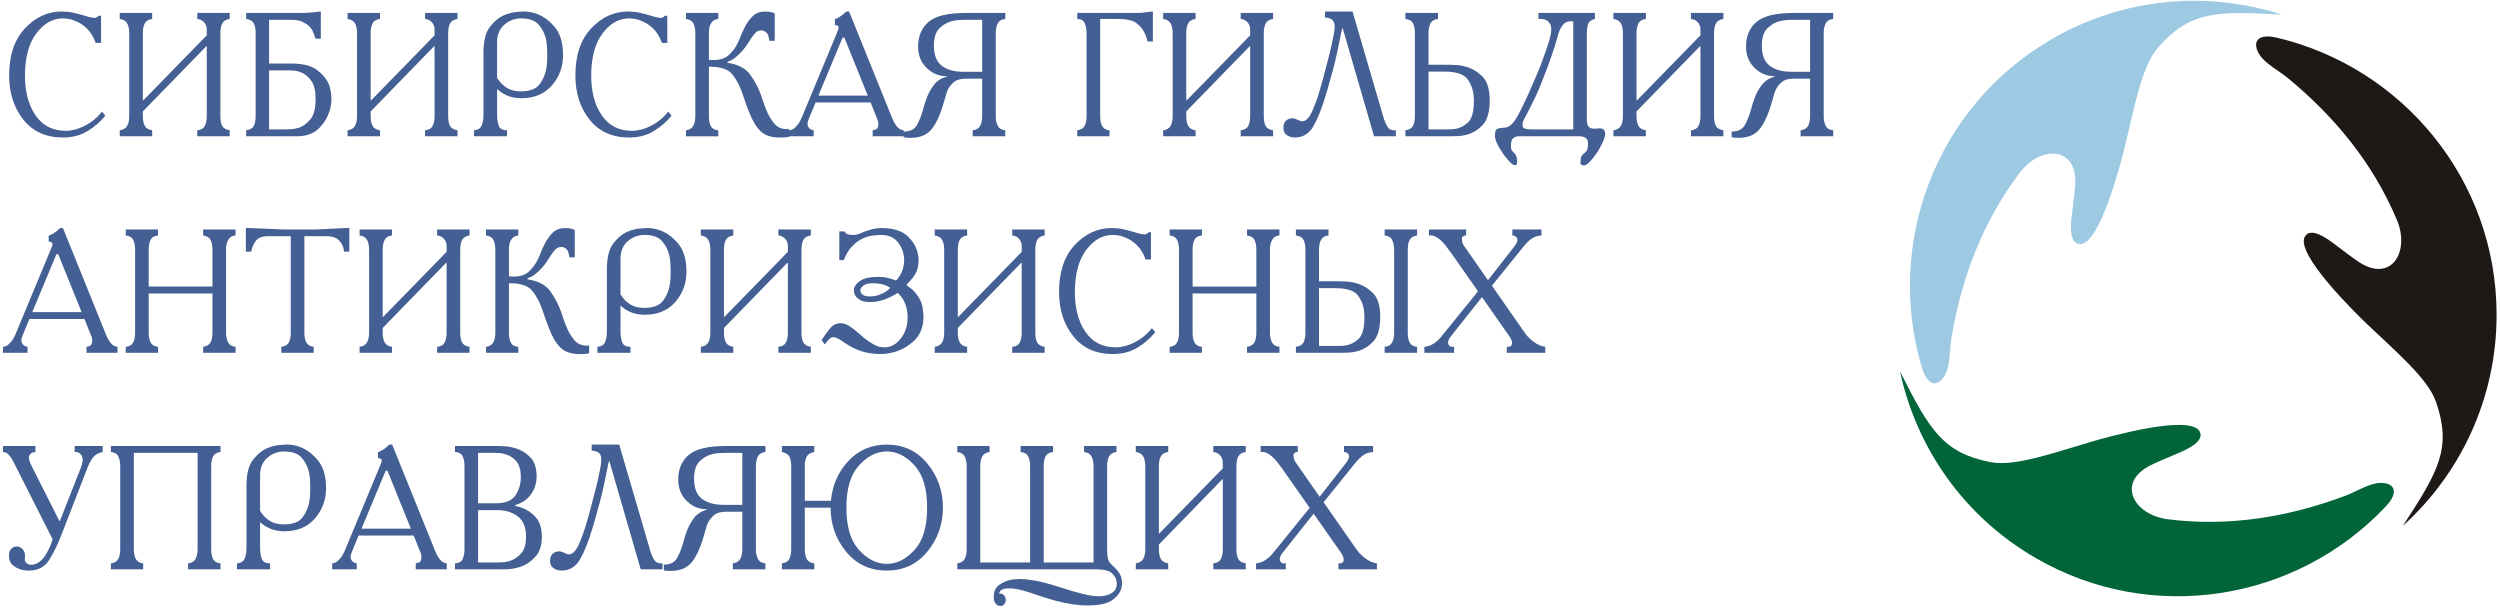
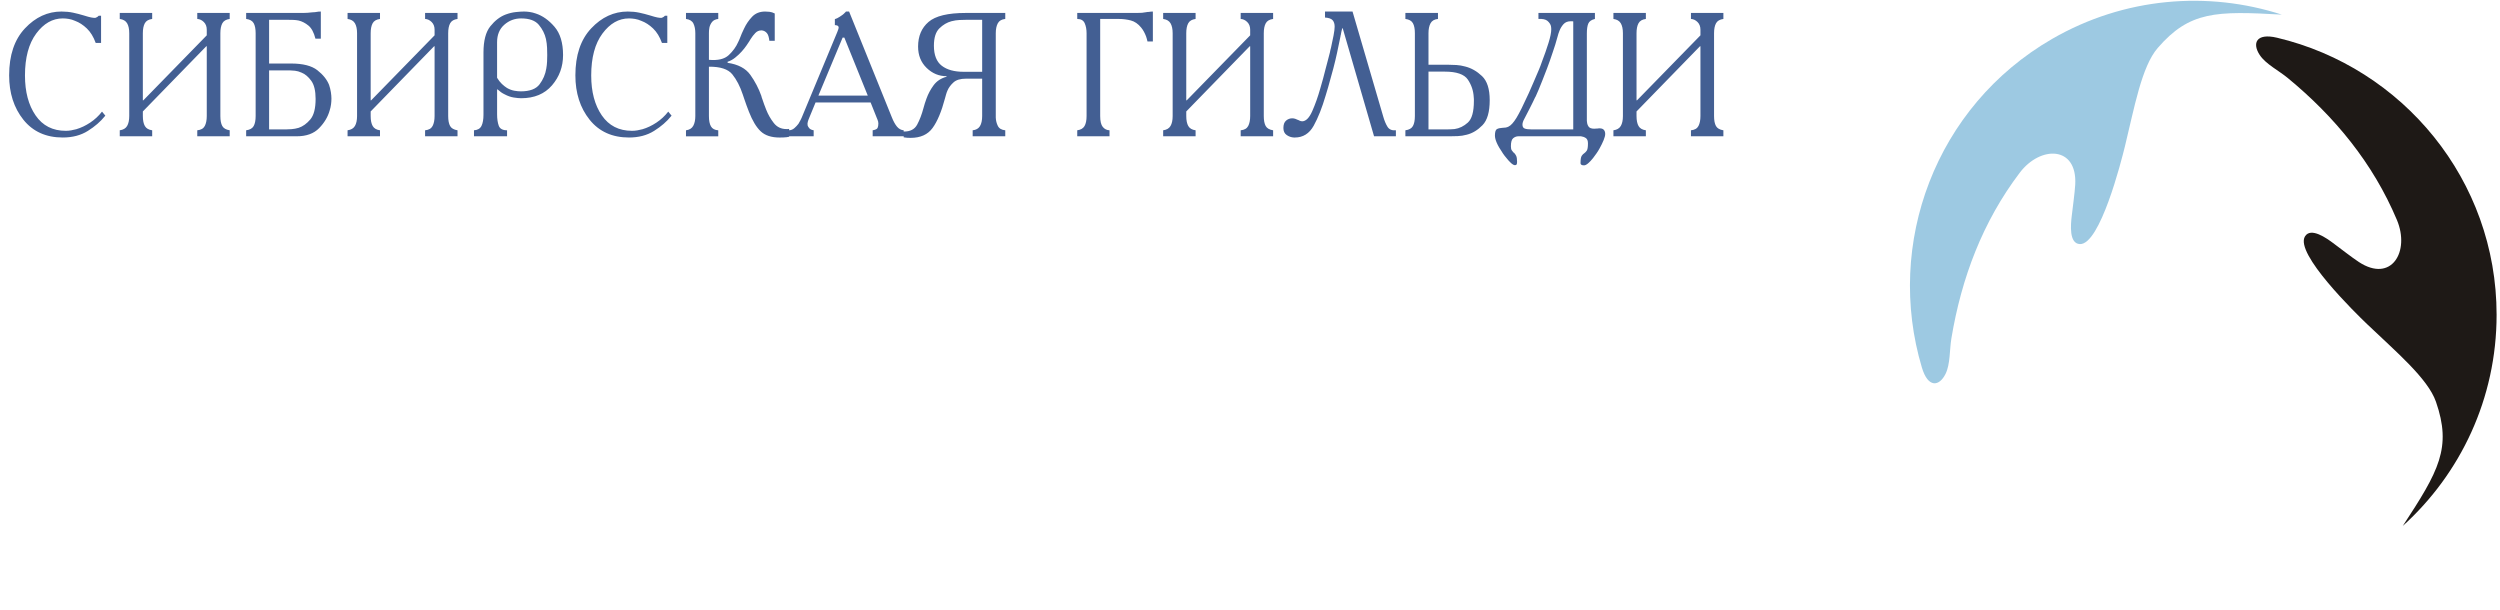
<svg xmlns="http://www.w3.org/2000/svg" viewBox="97 219 648 158" height="158" width="648" version="1.1">
  <g id="g4">
    <path id="path6" style="fill:#1e1916;fill-rule:evenodd" d="m 710.556,303.017 c 7.419,7.099 15.745,14.076 17.845,20.125 4.139,11.923 0.759,17.905 -8.603,32.179 14.934,-13.495 24.319,-33.017 24.319,-54.73 0,-34.934 -24.321,-64.073 -56.904,-71.813 -5.482,-1.302 -6.478,1.486 -4.487,4.481 1.569,2.361 4.89,4.005 7.235,5.936 12.23,10.066 22.125,22.112 28.317,36.812 3.446,8.184 -1.416,16.438 -9.872,10.897 -1.804,-1.182 -4.429,-3.252 -6.679,-4.916 -1.625,-1.2 -5.741,-4.184 -7.272,-1.727 -2.753,4.42 13.137,19.92 16.1,22.755 z" />
    <path id="path8" style="fill:#9dc9e2;fill-rule:evenodd" d="m 647.776,256.946 c 2.438,-9.975 4.318,-20.674 8.507,-25.517 8.257,-9.546 15.127,-9.61 32.169,-8.639 -19.154,-6.186 -40.753,-4.553 -59.557,6.304 -30.253,17.467 -43.328,53.099 -33.74,85.186 1.614,5.399 4.526,4.867 6.124,1.645 1.26,-2.539 1.024,-6.238 1.523,-9.233 2.602,-15.624 8.087,-30.217 17.722,-42.929 5.364,-7.077 14.944,-6.992 14.373,3.1 -0.122,2.153 -0.602,5.462 -0.918,8.242 -0.227,2.008 -0.753,7.064 2.14,7.162 5.204,0.175 10.683,-21.337 11.656,-25.321 z" />
-     <path id="path10" style="fill:#026439;fill-rule:evenodd" d="m 639.398,333.405 c -9.857,2.876 -20.063,6.597 -26.352,5.392 -12.396,-2.377 -15.886,-8.295 -23.566,-23.54 4.22,19.681 16.434,37.569 35.238,48.426 30.253,17.467 67.649,10.974 90.644,-13.374 3.868,-4.097 1.952,-6.353 -1.638,-6.126 -2.829,0.178 -5.914,2.232 -8.758,3.298 -14.832,5.558 -30.212,8.105 -46.039,6.117 -8.811,-1.107 -13.528,-9.446 -4.502,-13.998 1.926,-0.971 5.031,-2.21 7.596,-3.326 1.852,-0.807 6.494,-2.88 5.132,-5.434 -2.451,-4.595 -23.82,1.417 -27.756,2.566 z" />
    <g id="g12">
      <path id="path14" style="fill:#435f93;fill-rule:evenodd" d="m 123.198,230.12 -1.394,0 c -0.574,-1.583 -1.339,-2.832 -2.296,-3.745 -0.957,-0.913 -1.968,-1.567 -3.034,-1.963 -0.547,-0.244 -1.094,-0.411 -1.64,-0.503 -0.547,-0.091 -1.066,-0.137 -1.558,-0.137 -2.652,0 -4.949,1.309 -6.89,3.927 -1.942,2.618 -2.912,6.241 -2.912,10.869 0,4.232 0.916,7.68 2.748,10.344 1.832,2.664 4.443,3.996 7.833,3.996 0.437,0 0.888,-0.038 1.353,-0.114 0.465,-0.076 0.916,-0.176 1.353,-0.297 1.23,-0.365 2.433,-0.936 3.609,-1.713 1.176,-0.776 2.201,-1.728 3.076,-2.854 l 0.861,1.05 c -0.027,0.03 -0.048,0.053 -0.061,0.068 -0.014,0.015 -0.034,0.038 -0.061,0.068 -1.121,1.401 -2.591,2.672 -4.409,3.813 -1.818,1.142 -3.985,1.713 -6.5,1.713 -4.347,0 -7.751,-1.538 -10.211,-4.612 -2.461,-3.075 -3.692,-6.911 -3.692,-11.508 0,-5.206 1.367,-9.263 4.101,-12.17 2.734,-2.908 5.892,-4.362 9.473,-4.362 1.066,0 2.064,0.099 2.993,0.297 0.929,0.198 1.846,0.434 2.748,0.708 0.875,0.274 1.511,0.449 1.907,0.525 0.396,0.076 0.731,0.114 1.005,0.114 0.054,0 0.109,-0.007 0.164,-0.023 0.056,-0.015 0.11,-0.038 0.165,-0.068 0.109,-0.03 0.225,-0.092 0.348,-0.183 0.123,-0.091 0.226,-0.182 0.308,-0.274 l 0.615,0 0,7.032 z m 4.839,-7.763 8.407,0 0,1.553 c -0.929,0.122 -1.565,0.495 -1.907,1.119 -0.342,0.624 -0.512,1.484 -0.512,2.581 l 0,17.399 0.123,0 16.445,-16.851 0,-1.461 c 0,-0.822 -0.253,-1.484 -0.759,-1.987 -0.506,-0.502 -1.073,-0.769 -1.702,-0.799 l 0,-1.553 8.407,0 0,1.553 c -0.929,0.122 -1.565,0.495 -1.907,1.119 -0.342,0.624 -0.512,1.484 -0.512,2.581 l 0,21.463 c 0,1.126 0.164,1.986 0.492,2.58 0.328,0.593 0.971,0.966 1.928,1.119 l 0,1.553 -8.407,0 0,-1.553 c 0.957,-0.091 1.606,-0.464 1.948,-1.119 0.342,-0.655 0.513,-1.515 0.513,-2.58 l 0,-18.085 -0.123,0 -16.444,16.897 0,1.188 c 0,1.126 0.178,1.994 0.532,2.603 0.356,0.609 0.985,0.974 1.887,1.096 l 0,1.553 -8.407,0 0,-1.553 c 0.903,-0.122 1.538,-0.495 1.907,-1.119 0.369,-0.624 0.554,-1.484 0.554,-2.58 l 0,-21.463 c 0,-1.097 -0.185,-1.956 -0.554,-2.581 -0.369,-0.624 -1.005,-0.997 -1.907,-1.119 l 0,-1.553 z m 32.766,0 14.763,0 c 0.465,0 0.854,-0.015 1.169,-0.045 0.314,-0.03 0.622,-0.061 0.923,-0.092 0.11,0 0.205,-0.007 0.287,-0.022 0.082,-0.015 0.177,-0.023 0.287,-0.023 0.137,0 0.274,-0.008 0.41,-0.023 0.137,-0.015 0.287,-0.038 0.451,-0.068 0.137,-0.03 0.294,-0.053 0.472,-0.069 0.178,-0.015 0.376,-0.023 0.594,-0.023 l 0,7.033 -1.394,0 c -0.41,-1.613 -1.018,-2.748 -1.825,-3.402 -0.806,-0.655 -1.647,-1.088 -2.522,-1.301 -0.465,-0.091 -0.916,-0.145 -1.353,-0.16 -0.438,-0.015 -0.848,-0.023 -1.23,-0.023 l -5.085,0 0,11.326 5.66,0 c 3.089,0 5.372,0.578 6.848,1.735 1.476,1.157 2.488,2.421 3.035,3.791 0.219,0.639 0.376,1.271 0.472,1.895 0.096,0.624 0.143,1.18 0.143,1.667 0,0.487 -0.034,0.989 -0.103,1.507 -0.068,0.518 -0.184,1.036 -0.348,1.553 -0.465,1.674 -1.38,3.212 -2.748,4.612 -1.367,1.401 -3.294,2.1 -5.782,2.1 l -13.123,0 0,-1.553 c 0.957,-0.122 1.606,-0.487 1.948,-1.096 0.341,-0.609 0.512,-1.477 0.512,-2.603 l 0,-21.463 c 0,-1.127 -0.171,-1.994 -0.512,-2.603 -0.343,-0.609 -0.992,-0.974 -1.948,-1.097 l 0,-1.553 z m 5.946,30.186 4.347,0 c 0.41,0 0.909,-0.023 1.497,-0.069 0.588,-0.045 1.196,-0.16 1.825,-0.343 1.093,-0.365 2.098,-1.088 3.014,-2.169 0.916,-1.081 1.374,-2.854 1.374,-5.32 0,-2.1 -0.376,-3.669 -1.128,-4.704 -0.752,-1.035 -1.579,-1.736 -2.481,-2.1 -0.601,-0.274 -1.183,-0.442 -1.742,-0.503 -0.56,-0.061 -1.005,-0.091 -1.333,-0.091 l -5.372,0 0,15.299 z m 20.341,-30.186 8.407,0 0,1.553 c -0.929,0.122 -1.565,0.495 -1.907,1.119 -0.342,0.624 -0.512,1.484 -0.512,2.581 l 0,17.399 0.122,0 16.445,-16.851 0,-1.461 c 0,-0.822 -0.253,-1.484 -0.759,-1.987 -0.506,-0.502 -1.073,-0.769 -1.702,-0.799 l 0,-1.553 8.407,0 0,1.553 c -0.929,0.122 -1.565,0.495 -1.907,1.119 -0.342,0.624 -0.513,1.484 -0.513,2.581 l 0,21.463 c 0,1.126 0.164,1.986 0.492,2.58 0.328,0.593 0.971,0.966 1.927,1.119 l 0,1.553 -8.407,0 0,-1.553 c 0.956,-0.091 1.606,-0.464 1.948,-1.119 0.341,-0.655 0.513,-1.515 0.513,-2.58 l 0,-18.085 -0.123,0 -16.444,16.897 0,1.188 c 0,1.126 0.177,1.994 0.532,2.603 0.356,0.609 0.985,0.974 1.887,1.096 l 0,1.553 -8.407,0 0,-1.553 c 0.902,-0.122 1.538,-0.495 1.907,-1.119 0.369,-0.624 0.554,-1.484 0.554,-2.58 l 0,-21.463 c 0,-1.097 -0.185,-1.956 -0.554,-2.581 -0.368,-0.624 -1.005,-0.997 -1.907,-1.119 l 0,-1.553 z m 32.766,31.967 0,-1.553 c 0.957,-0.061 1.606,-0.442 1.948,-1.142 0.342,-0.7 0.513,-1.659 0.513,-2.877 l 0,-16.121 c 0,-3.075 0.594,-5.351 1.784,-6.827 1.189,-1.477 2.508,-2.489 3.957,-3.037 0.902,-0.335 1.784,-0.548 2.645,-0.64 0.861,-0.091 1.565,-0.137 2.112,-0.137 0.465,0 0.957,0.038 1.476,0.114 0.519,0.076 1.038,0.206 1.559,0.389 1.777,0.578 3.404,1.728 4.879,3.448 1.477,1.72 2.215,4.164 2.215,7.33 0,3.014 -0.956,5.633 -2.87,7.855 -1.914,2.223 -4.579,3.334 -7.996,3.334 -0.492,0 -1.128,-0.061 -1.907,-0.183 -0.78,-0.122 -1.565,-0.395 -2.358,-0.822 -0.328,-0.153 -0.643,-0.335 -0.943,-0.548 -0.301,-0.213 -0.601,-0.457 -0.902,-0.731 l -0.122,0 0,6.439 c 0,1.187 0.143,2.177 0.43,2.968 0.287,0.792 1.005,1.188 2.153,1.188 l 0,1.553 -8.571,0 z m 5.988,-24.386 0,9.225 c 0.382,0.639 0.799,1.172 1.25,1.599 0.452,0.426 0.896,0.776 1.333,1.05 0.656,0.365 1.292,0.601 1.907,0.708 0.615,0.107 1.169,0.16 1.661,0.16 2.324,0 3.943,-0.609 4.86,-1.827 0.915,-1.218 1.496,-2.573 1.742,-4.064 0.11,-0.609 0.177,-1.218 0.205,-1.827 0.028,-0.609 0.041,-1.172 0.041,-1.69 0,-0.517 -0.014,-1.142 -0.041,-1.872 -0.028,-0.731 -0.123,-1.492 -0.287,-2.284 -0.301,-1.34 -0.916,-2.565 -1.846,-3.676 -0.929,-1.111 -2.46,-1.667 -4.592,-1.667 -1.668,0 -3.124,0.548 -4.368,1.644 -1.244,1.096 -1.865,2.603 -1.865,4.521 z m 44.125,0.182 -1.394,0 c -0.574,-1.583 -1.34,-2.832 -2.297,-3.745 -0.956,-0.913 -1.968,-1.567 -3.035,-1.963 -0.547,-0.244 -1.093,-0.411 -1.64,-0.503 -0.547,-0.091 -1.066,-0.137 -1.558,-0.137 -2.652,0 -4.949,1.309 -6.89,3.927 -1.941,2.618 -2.911,6.241 -2.911,10.869 0,4.232 0.916,7.68 2.747,10.344 1.832,2.664 4.442,3.996 7.833,3.996 0.438,0 0.888,-0.038 1.353,-0.114 0.465,-0.076 0.916,-0.176 1.353,-0.297 1.231,-0.365 2.434,-0.936 3.609,-1.713 1.176,-0.776 2.201,-1.728 3.076,-2.854 l 0.861,1.05 c -0.028,0.03 -0.048,0.053 -0.061,0.068 -0.014,0.015 -0.034,0.038 -0.061,0.068 -1.121,1.401 -2.591,2.672 -4.409,3.813 -1.818,1.142 -3.985,1.713 -6.5,1.713 -4.347,0 -7.751,-1.538 -10.211,-4.612 -2.461,-3.075 -3.691,-6.911 -3.691,-11.508 0,-5.206 1.367,-9.263 4.101,-12.17 2.734,-2.908 5.891,-4.362 9.473,-4.362 1.066,0 2.064,0.099 2.994,0.297 0.929,0.198 1.845,0.434 2.748,0.708 0.875,0.274 1.511,0.449 1.907,0.525 0.397,0.076 0.732,0.114 1.005,0.114 0.055,0 0.11,-0.007 0.164,-0.023 0.055,-0.015 0.11,-0.038 0.164,-0.068 0.11,-0.03 0.226,-0.092 0.348,-0.183 0.123,-0.091 0.226,-0.182 0.308,-0.274 l 0.615,0 0,7.032 z m 4.839,-7.763 8.366,0 0,1.553 c -0.739,0.092 -1.278,0.358 -1.62,0.799 -0.341,0.442 -0.567,0.921 -0.676,1.439 -0.054,0.274 -0.089,0.532 -0.103,0.776 -0.014,0.243 -0.02,0.472 -0.02,0.685 l 0,6.895 c 2.323,0.213 4.032,-0.19 5.126,-1.21 1.094,-1.02 1.914,-2.154 2.461,-3.402 0.081,-0.182 0.164,-0.357 0.245,-0.525 0.083,-0.168 0.15,-0.328 0.205,-0.48 0.137,-0.365 0.294,-0.761 0.472,-1.187 0.178,-0.426 0.375,-0.853 0.594,-1.279 0.519,-1.126 1.21,-2.146 2.071,-3.06 0.862,-0.913 1.989,-1.37 3.384,-1.37 0.328,0 0.711,0.023 1.149,0.069 0.437,0.045 0.888,0.19 1.353,0.434 l 0,7.078 -1.394,0 c -0.109,-0.974 -0.328,-1.644 -0.656,-2.009 -0.328,-0.365 -0.683,-0.578 -1.066,-0.639 -0.054,-0.03 -0.117,-0.046 -0.184,-0.046 -0.069,0 -0.13,0 -0.185,0 -0.602,0 -1.121,0.228 -1.558,0.685 -0.438,0.457 -0.848,0.989 -1.231,1.598 -0.054,0.091 -0.109,0.182 -0.164,0.274 -0.054,0.091 -0.11,0.183 -0.165,0.274 -0.137,0.213 -0.375,0.571 -0.717,1.073 -0.342,0.503 -0.759,1.028 -1.251,1.575 -0.492,0.548 -1.053,1.073 -1.681,1.575 -0.629,0.503 -1.285,0.86 -1.968,1.073 l 0,0.274 c 2.733,0.396 4.702,1.439 5.905,3.128 1.203,1.69 2.146,3.494 2.83,5.412 0.028,0.153 0.068,0.305 0.123,0.457 0.055,0.153 0.11,0.305 0.164,0.457 0.137,0.396 0.287,0.83 0.451,1.302 0.165,0.472 0.342,0.936 0.533,1.393 0.492,1.248 1.149,2.398 1.969,3.448 0.819,1.05 1.913,1.575 3.28,1.575 0.11,0 0.226,0 0.349,0 0.123,0 0.239,-0.015 0.348,-0.046 l 0,2.055 c -0.109,0 -0.205,0.007 -0.287,0.023 -0.082,0.015 -0.178,0.038 -0.287,0.068 -0.274,0.03 -0.56,0.053 -0.862,0.068 -0.3,0.015 -0.642,0.023 -1.025,0.023 -2.132,0 -3.766,-0.532 -4.9,-1.599 -1.135,-1.065 -2.153,-2.755 -3.056,-5.069 -0.218,-0.517 -0.423,-1.057 -0.615,-1.621 -0.191,-0.564 -0.396,-1.149 -0.615,-1.759 -0.054,-0.182 -0.116,-0.365 -0.184,-0.548 -0.068,-0.182 -0.13,-0.365 -0.185,-0.548 -0.71,-2.131 -1.613,-3.874 -2.706,-5.229 -1.094,-1.355 -3.117,-2.017 -6.069,-1.987 l 0,12.787 c 0,1.187 0.177,2.085 0.533,2.694 0.356,0.609 0.984,0.944 1.887,1.005 l 0,1.553 -8.366,0 0,-1.553 c 0.902,-0.122 1.531,-0.51 1.886,-1.165 0.356,-0.655 0.534,-1.499 0.534,-2.534 l 0,-21.463 c 0,-1.005 -0.164,-1.842 -0.492,-2.512 -0.328,-0.67 -0.971,-1.065 -1.927,-1.188 l 0,-1.553 z m 42.28,-0.365 11.073,27.401 c 0.41,1.035 0.854,1.842 1.332,2.42 0.479,0.579 1.06,0.898 1.743,0.959 l 0,1.553 -8.038,0 0,-1.553 c 0.711,-0.122 1.135,-0.328 1.271,-0.617 0.137,-0.289 0.205,-0.677 0.205,-1.164 0,-0.183 -0.021,-0.351 -0.061,-0.503 -0.041,-0.152 -0.089,-0.289 -0.143,-0.411 -0.028,-0.091 -0.054,-0.168 -0.082,-0.228 -0.028,-0.061 -0.054,-0.122 -0.082,-0.183 l -1.64,-4.11 -14.271,0 -1.599,3.881 c -0.219,0.518 -0.356,0.891 -0.41,1.119 -0.054,0.228 -0.082,0.388 -0.082,0.48 0,0.091 0.007,0.175 0.021,0.251 0.014,0.076 0.02,0.16 0.02,0.251 0.083,0.243 0.233,0.487 0.452,0.73 0.219,0.244 0.588,0.411 1.107,0.503 l 0,1.553 -6.357,0 0,-1.553 c 0.519,-0.03 0.978,-0.221 1.374,-0.571 0.397,-0.35 0.745,-0.723 1.046,-1.119 0.191,-0.335 0.363,-0.639 0.513,-0.913 0.15,-0.274 0.253,-0.487 0.308,-0.639 l 9.227,-22.195 c 0.137,-0.365 0.232,-0.624 0.287,-0.776 0.054,-0.152 0.082,-0.274 0.082,-0.365 0,-0.274 -0.103,-0.457 -0.308,-0.548 -0.205,-0.091 -0.431,-0.137 -0.676,-0.137 l 0,-1.553 c 0.191,-0.061 0.39,-0.137 0.594,-0.228 0.205,-0.091 0.417,-0.213 0.635,-0.365 0.247,-0.152 0.493,-0.32 0.739,-0.502 0.246,-0.183 0.465,-0.381 0.656,-0.594 0.028,-0.03 0.068,-0.068 0.123,-0.114 0.055,-0.046 0.096,-0.099 0.123,-0.16 l 0.82,0 z m 4.839,21.784 -6.069,-15.025 -0.451,0 -6.275,15.025 12.795,0 z m 27.189,8.996 c 0.875,-0.091 1.504,-0.449 1.887,-1.073 0.383,-0.624 0.574,-1.499 0.574,-2.626 l 0,-9.681 -4.224,0 c -1.422,0 -2.488,0.32 -3.199,0.959 -0.711,0.64 -1.231,1.34 -1.558,2.101 -0.164,0.365 -0.294,0.73 -0.39,1.096 -0.095,0.365 -0.184,0.685 -0.266,0.959 -0.902,3.41 -1.975,5.968 -3.219,7.672 -1.243,1.705 -3.137,2.557 -5.679,2.557 -0.273,0 -0.561,-0.007 -0.861,-0.022 -0.301,-0.015 -0.615,-0.053 -0.943,-0.114 l 0,-1.507 c 1.668,0.03 2.83,-0.563 3.486,-1.781 0.656,-1.218 1.203,-2.649 1.64,-4.293 0.11,-0.396 0.226,-0.799 0.349,-1.21 0.123,-0.411 0.267,-0.83 0.431,-1.256 0.437,-1.218 1.052,-2.367 1.845,-3.448 0.793,-1.081 1.914,-1.819 3.363,-2.215 l 0,-0.137 c -1.969,0 -3.69,-0.715 -5.167,-2.146 -1.476,-1.431 -2.215,-3.273 -2.215,-5.526 0,-2.71 0.902,-4.841 2.707,-6.394 1.804,-1.553 5.016,-2.329 9.637,-2.329 l 10.252,0 0,1.553 c -0.929,0.092 -1.572,0.465 -1.928,1.119 -0.354,0.655 -0.532,1.515 -0.532,2.581 l 0,21.463 c 0,0.061 0,0.122 0,0.182 0,0.061 0,0.137 0,0.228 0.028,0.761 0.205,1.477 0.532,2.146 0.329,0.669 0.971,1.05 1.928,1.142 l 0,1.553 -8.448,0 0,-1.553 z m 2.461,-28.634 -4.101,0 c -0.027,0 -0.054,0 -0.082,0 -0.027,0 -0.054,0 -0.081,0 -0.438,0 -0.985,0.015 -1.641,0.046 -0.656,0.03 -1.339,0.137 -2.051,0.32 -1.147,0.305 -2.193,0.921 -3.137,1.85 -0.943,0.928 -1.414,2.428 -1.414,4.498 0,2.405 0.676,4.133 2.03,5.183 1.353,1.05 3.247,1.575 5.68,1.575 l 4.798,0 0,-13.472 z m 24.646,-1.781 15.296,0 c 0.355,0 0.649,-0.007 0.882,-0.023 0.232,-0.015 0.444,-0.022 0.635,-0.022 0.165,-0.03 0.315,-0.053 0.452,-0.069 0.137,-0.015 0.301,-0.038 0.492,-0.068 0.137,-0.03 0.274,-0.053 0.41,-0.069 0.137,-0.015 0.274,-0.022 0.41,-0.022 0.164,-0.03 0.328,-0.053 0.492,-0.069 0.164,-0.015 0.341,-0.023 0.533,-0.023 l 0,7.763 -1.394,0 c -0.055,-0.213 -0.11,-0.434 -0.164,-0.662 -0.055,-0.228 -0.123,-0.449 -0.205,-0.662 -0.164,-0.426 -0.348,-0.83 -0.553,-1.21 -0.205,-0.38 -0.445,-0.738 -0.718,-1.073 -0.793,-0.975 -1.689,-1.591 -2.686,-1.85 -0.998,-0.259 -2.044,-0.388 -3.137,-0.388 l -4.798,0 0,25.163 c 0,1.339 0.226,2.283 0.676,2.832 0.451,0.548 1.032,0.837 1.743,0.868 l 0,1.553 -8.366,0 0,-1.553 c 0.902,-0.122 1.531,-0.487 1.886,-1.096 0.356,-0.609 0.533,-1.477 0.533,-2.603 l 0,-21.463 c 0,-1.005 -0.164,-1.873 -0.492,-2.603 -0.328,-0.731 -0.971,-1.097 -1.927,-1.097 l 0,-1.553 z m 22.268,0 8.407,0 0,1.553 c -0.929,0.122 -1.565,0.495 -1.907,1.119 -0.342,0.624 -0.512,1.484 -0.512,2.581 l 0,17.399 0.123,0 16.445,-16.851 0,-1.461 c 0,-0.822 -0.253,-1.484 -0.759,-1.987 -0.506,-0.502 -1.073,-0.769 -1.702,-0.799 l 0,-1.553 8.407,0 0,1.553 c -0.929,0.122 -1.566,0.495 -1.907,1.119 -0.342,0.624 -0.512,1.484 -0.512,2.581 l 0,21.463 c 0,1.126 0.164,1.986 0.492,2.58 0.328,0.593 0.971,0.966 1.928,1.119 l 0,1.553 -8.407,0 0,-1.553 c 0.957,-0.091 1.606,-0.464 1.948,-1.119 0.342,-0.655 0.513,-1.515 0.513,-2.58 l 0,-18.085 -0.123,0 -16.444,16.897 0,1.188 c 0,1.126 0.178,1.994 0.532,2.603 0.356,0.609 0.985,0.974 1.887,1.096 l 0,1.553 -8.407,0 0,-1.553 c 0.902,-0.122 1.538,-0.495 1.907,-1.119 0.369,-0.624 0.554,-1.484 0.554,-2.58 l 0,-21.463 c 0,-1.097 -0.185,-1.956 -0.554,-2.581 -0.369,-0.624 -1.005,-0.997 -1.907,-1.119 l 0,-1.553 z m 41.953,-0.365 7.135,0 7.956,27.218 c 0.3,1.066 0.67,1.948 1.107,2.649 0.437,0.7 1.162,1.005 2.173,0.913 l 0,1.553 -5.659,0 -8.12,-27.994 -0.122,0 c -0.082,0.305 -0.151,0.571 -0.205,0.799 -0.054,0.228 -0.096,0.434 -0.123,0.616 0,0.061 -0.007,0.107 -0.021,0.137 -0.014,0.03 -0.021,0.076 -0.021,0.137 -0.028,0.061 -0.048,0.122 -0.061,0.182 -0.014,0.061 -0.021,0.122 -0.021,0.183 -0.109,0.578 -0.41,2.024 -0.902,4.338 -0.492,2.314 -1.258,5.267 -2.297,8.859 -0.109,0.365 -0.219,0.731 -0.328,1.096 -0.109,0.365 -0.218,0.73 -0.328,1.096 -0.929,3.166 -1.962,5.769 -3.096,7.809 -1.134,2.04 -2.768,3.06 -4.901,3.06 -0.027,0 -0.061,0 -0.102,0 -0.041,0 -0.076,0 -0.103,0 -0.684,-0.03 -1.312,-0.243 -1.887,-0.639 -0.574,-0.396 -0.861,-1.005 -0.861,-1.827 0,-0.883 0.232,-1.522 0.697,-1.918 0.465,-0.396 0.998,-0.594 1.599,-0.594 0.274,0 0.54,0.046 0.8,0.137 0.259,0.091 0.512,0.198 0.759,0.32 0.027,0 0.061,0.008 0.102,0.023 0.041,0.015 0.075,0.038 0.103,0.069 0.137,0.061 0.266,0.114 0.39,0.16 0.123,0.046 0.253,0.069 0.39,0.069 0.984,0 1.865,-0.883 2.645,-2.649 0.779,-1.766 1.469,-3.715 2.071,-5.845 0.274,-0.883 0.519,-1.75 0.739,-2.603 0.219,-0.853 0.423,-1.644 0.615,-2.375 0.11,-0.396 0.266,-0.989 0.472,-1.781 0.205,-0.792 0.431,-1.659 0.676,-2.603 0.027,-0.213 0.068,-0.418 0.123,-0.616 0.054,-0.198 0.109,-0.403 0.164,-0.617 0.245,-1.096 0.465,-2.146 0.656,-3.151 0.191,-1.005 0.287,-1.765 0.287,-2.283 0,-0.731 -0.177,-1.294 -0.533,-1.69 -0.355,-0.396 -1.012,-0.624 -1.968,-0.685 l 0,-1.553 z m 20.832,0.365 8.448,0 0,1.553 c -0.929,0.092 -1.572,0.465 -1.928,1.119 -0.355,0.655 -0.532,1.515 -0.532,2.581 l 0,8.174 5.249,0 c 0.601,0 1.271,0.023 2.009,0.068 0.738,0.046 1.49,0.175 2.255,0.388 1.586,0.396 3.042,1.226 4.368,2.489 1.326,1.264 1.989,3.341 1.989,6.233 0,3.044 -0.622,5.206 -1.866,6.485 -1.244,1.278 -2.604,2.1 -4.08,2.466 -0.792,0.213 -1.572,0.335 -2.337,0.365 -0.766,0.03 -1.435,0.046 -2.01,0.046 -0.028,0 -0.048,0 -0.061,0 -0.014,0 -0.034,0 -0.061,0 l -11.442,0 0,-1.553 c 0.957,-0.122 1.606,-0.487 1.948,-1.096 0.342,-0.609 0.513,-1.477 0.513,-2.603 l 0,-21.463 c 0,-1.127 -0.171,-1.994 -0.513,-2.603 -0.342,-0.609 -0.991,-0.974 -1.948,-1.097 l 0,-1.553 z m 5.988,30.186 4.592,0 c 0.328,0 0.684,-0.007 1.067,-0.023 0.383,-0.015 0.752,-0.038 1.107,-0.068 1.258,-0.183 2.406,-0.746 3.445,-1.69 1.038,-0.944 1.558,-2.801 1.558,-5.572 0,-0.152 0,-0.32 0,-0.502 0,-0.183 -0.014,-0.351 -0.041,-0.503 -0.082,-1.644 -0.588,-3.159 -1.517,-4.543 -0.93,-1.386 -2.925,-2.078 -5.988,-2.078 l -4.223,0 0,14.979 z m 28.5,-30.186 14.64,0 0,1.553 c -0.902,0.213 -1.476,0.617 -1.722,1.211 -0.246,0.593 -0.369,1.438 -0.369,2.534 l 0,22.377 c 0,0.091 0,0.191 0,0.297 0,0.106 0.014,0.205 0.041,0.297 0.027,0.426 0.164,0.822 0.41,1.187 0.246,0.365 0.738,0.548 1.476,0.548 0.082,0 0.185,-0.007 0.307,-0.022 0.123,-0.015 0.253,-0.023 0.39,-0.023 0.028,0 0.054,0 0.082,0 0.028,0 0.054,0 0.083,0 0.082,-0.03 0.177,-0.046 0.287,-0.046 0.109,0 0.205,0 0.287,0 0.465,0 0.813,0.13 1.045,0.388 0.233,0.259 0.349,0.616 0.349,1.073 0,0.396 -0.137,0.929 -0.41,1.598 -0.274,0.67 -0.615,1.37 -1.025,2.1 -0.246,0.457 -0.519,0.898 -0.82,1.325 -0.301,0.426 -0.601,0.837 -0.902,1.233 -0.437,0.548 -0.861,0.997 -1.271,1.347 -0.41,0.35 -0.766,0.525 -1.067,0.525 -0.328,0 -0.56,-0.053 -0.697,-0.16 -0.137,-0.106 -0.205,-0.236 -0.205,-0.388 0,-0.974 0.102,-1.613 0.307,-1.918 0.205,-0.305 0.43,-0.533 0.677,-0.685 0.218,-0.152 0.43,-0.373 0.635,-0.662 0.205,-0.289 0.307,-0.921 0.307,-1.895 0,-0.67 -0.185,-1.127 -0.553,-1.37 -0.369,-0.244 -0.787,-0.396 -1.251,-0.457 -0.191,0 -0.375,0 -0.553,0 -0.178,0 -0.349,0 -0.513,0 -0.027,0 -0.048,0 -0.062,0 -0.013,0 -0.034,0 -0.061,0 l -14.148,0 c -0.028,0 -0.061,0 -0.103,0 -0.041,0 -0.075,0 -0.103,0 -0.109,0 -0.219,0 -0.328,0 -0.109,0 -0.232,0 -0.369,0 -0.465,0 -0.902,0.16 -1.312,0.48 -0.41,0.32 -0.615,1.012 -0.615,2.078 0,0.487 0.068,0.837 0.205,1.05 0.137,0.213 0.287,0.411 0.451,0.594 0.028,0 0.055,0.007 0.083,0.022 0.027,0.015 0.054,0.038 0.081,0.069 0.192,0.182 0.369,0.434 0.534,0.753 0.164,0.32 0.246,0.845 0.246,1.576 0,0.335 -0.041,0.563 -0.123,0.685 -0.082,0.122 -0.232,0.182 -0.451,0.182 -0.165,0 -0.369,-0.084 -0.615,-0.251 -0.247,-0.168 -0.492,-0.388 -0.738,-0.662 -0.11,-0.092 -0.212,-0.198 -0.308,-0.32 -0.095,-0.122 -0.198,-0.243 -0.307,-0.365 -0.246,-0.274 -0.472,-0.548 -0.676,-0.822 -0.205,-0.274 -0.349,-0.472 -0.431,-0.594 -0.765,-1.126 -1.305,-2.055 -1.62,-2.786 -0.315,-0.731 -0.472,-1.355 -0.472,-1.872 0,-0.944 0.178,-1.507 0.533,-1.69 0.356,-0.183 0.821,-0.289 1.394,-0.32 0.301,0 0.581,-0.022 0.841,-0.068 0.259,-0.045 0.512,-0.129 0.758,-0.251 0.629,-0.304 1.312,-1.058 2.051,-2.261 0.738,-1.203 1.804,-3.341 3.198,-6.416 0.301,-0.67 0.684,-1.545 1.149,-2.626 0.465,-1.081 0.957,-2.23 1.476,-3.448 0.137,-0.335 0.274,-0.677 0.41,-1.027 0.137,-0.351 0.259,-0.693 0.369,-1.028 0.656,-1.705 1.223,-3.326 1.702,-4.864 0.478,-1.538 0.717,-2.717 0.717,-3.539 0,-0.122 -0.007,-0.259 -0.02,-0.411 -0.014,-0.152 -0.035,-0.305 -0.062,-0.457 -0.137,-0.487 -0.438,-0.928 -0.902,-1.324 -0.465,-0.396 -1.243,-0.563 -2.337,-0.503 l 0,-1.553 z m 9.022,2.192 c -0.109,-0.03 -0.212,-0.046 -0.308,-0.046 -0.096,0 -0.199,0 -0.307,0 -0.821,0 -1.456,0.251 -1.907,0.753 -0.451,0.503 -0.799,1.073 -1.046,1.713 -0.109,0.244 -0.205,0.503 -0.287,0.776 -0.082,0.274 -0.15,0.517 -0.205,0.731 -0.191,0.73 -0.397,1.438 -0.615,2.123 -0.219,0.685 -0.438,1.347 -0.656,1.986 -0.492,1.492 -0.977,2.869 -1.456,4.133 -0.479,1.263 -0.896,2.336 -1.251,3.219 -0.383,0.974 -0.704,1.766 -0.964,2.375 -0.259,0.609 -0.499,1.157 -0.718,1.644 -0.027,0.061 -0.061,0.122 -0.103,0.183 -0.04,0.061 -0.075,0.122 -0.102,0.182 -0.164,0.365 -0.348,0.753 -0.554,1.165 -0.205,0.411 -0.445,0.89 -0.718,1.438 -0.683,1.37 -1.182,2.336 -1.496,2.9 -0.315,0.563 -0.472,1.058 -0.472,1.484 0,0.517 0.192,0.853 0.574,1.005 0.383,0.152 0.998,0.228 1.845,0.228 l 10.745,0 0,-27.994 z m 10.416,-2.192 8.407,0 0,1.553 c -0.929,0.122 -1.565,0.495 -1.907,1.119 -0.342,0.624 -0.513,1.484 -0.513,2.581 l 0,17.399 0.123,0 16.445,-16.851 0,-1.461 c 0,-0.822 -0.253,-1.484 -0.758,-1.987 -0.506,-0.502 -1.073,-0.769 -1.702,-0.799 l 0,-1.553 8.407,0 0,1.553 c -0.929,0.122 -1.565,0.495 -1.907,1.119 -0.343,0.624 -0.513,1.484 -0.513,2.581 l 0,21.463 c 0,1.126 0.164,1.986 0.492,2.58 0.328,0.593 0.971,0.966 1.927,1.119 l 0,1.553 -8.407,0 0,-1.553 c 0.957,-0.091 1.606,-0.464 1.948,-1.119 0.341,-0.655 0.512,-1.515 0.512,-2.58 l 0,-18.085 -0.123,0 -16.445,16.897 0,1.188 c 0,1.126 0.178,1.994 0.533,2.603 0.356,0.609 0.985,0.974 1.887,1.096 l 0,1.553 -8.407,0 0,-1.553 c 0.902,-0.122 1.538,-0.495 1.907,-1.119 0.369,-0.624 0.554,-1.484 0.554,-2.58 l 0,-21.463 c 0,-1.097 -0.185,-1.956 -0.554,-2.581 -0.369,-0.624 -1.005,-0.997 -1.907,-1.119 l 0,-1.553 z" />
-       <path id="path16" style="fill:#435f93;fill-rule:evenodd" d="m 563.716,252.771 c 0.875,-0.091 1.503,-0.449 1.887,-1.073 0.383,-0.624 0.574,-1.499 0.574,-2.626 l 0,-9.681 -4.224,0 c -1.421,0 -2.487,0.32 -3.199,0.959 -0.711,0.64 -1.23,1.34 -1.558,2.101 -0.165,0.365 -0.294,0.73 -0.39,1.096 -0.095,0.365 -0.184,0.685 -0.266,0.959 -0.902,3.41 -1.975,5.968 -3.219,7.672 -1.244,1.705 -3.137,2.557 -5.68,2.557 -0.273,0 -0.56,-0.007 -0.861,-0.022 -0.301,-0.015 -0.615,-0.053 -0.943,-0.114 l 0,-1.507 c 1.668,0.03 2.83,-0.563 3.486,-1.781 0.656,-1.218 1.203,-2.649 1.64,-4.293 0.11,-0.396 0.226,-0.799 0.349,-1.21 0.123,-0.411 0.266,-0.83 0.431,-1.256 0.437,-1.218 1.052,-2.367 1.845,-3.448 0.793,-1.081 1.915,-1.819 3.363,-2.215 l 0,-0.137 c -1.969,0 -3.691,-0.715 -5.167,-2.146 -1.476,-1.431 -2.215,-3.273 -2.215,-5.526 0,-2.71 0.902,-4.841 2.706,-6.394 1.804,-1.553 5.017,-2.329 9.637,-2.329 l 10.252,0 0,1.553 c -0.929,0.092 -1.572,0.465 -1.928,1.119 -0.355,0.655 -0.532,1.515 -0.532,2.581 l 0,21.463 c 0,0.061 0,0.122 0,0.182 0,0.061 0,0.137 0,0.228 0.027,0.761 0.205,1.477 0.532,2.146 0.328,0.669 0.971,1.05 1.928,1.142 l 0,1.553 -8.448,0 0,-1.553 z m 2.461,-28.634 -4.101,0 c -0.028,0 -0.055,0 -0.082,0 -0.028,0 -0.054,0 -0.082,0 -0.437,0 -0.984,0.015 -1.64,0.046 -0.656,0.03 -1.34,0.137 -2.051,0.32 -1.148,0.305 -2.194,0.921 -3.137,1.85 -0.943,0.928 -1.415,2.428 -1.415,4.498 0,2.405 0.677,4.133 2.03,5.183 1.353,1.05 3.247,1.575 5.68,1.575 l 4.798,0 0,-13.472 z m -452.862,53.978 11.073,27.401 c 0.41,1.035 0.854,1.842 1.332,2.42 0.478,0.579 1.059,0.898 1.743,0.959 l 0,1.553 -8.038,0 0,-1.553 c 0.711,-0.122 1.135,-0.328 1.271,-0.617 0.137,-0.289 0.205,-0.677 0.205,-1.164 0,-0.183 -0.021,-0.351 -0.061,-0.503 -0.041,-0.152 -0.089,-0.289 -0.143,-0.411 -0.028,-0.091 -0.055,-0.168 -0.082,-0.228 -0.028,-0.061 -0.054,-0.122 -0.082,-0.183 l -1.64,-4.11 -14.271,0 -1.599,3.881 c -0.219,0.518 -0.356,0.891 -0.41,1.119 -0.054,0.228 -0.082,0.389 -0.082,0.48 0,0.091 0.007,0.175 0.021,0.251 0.013,0.076 0.02,0.16 0.02,0.251 0.083,0.243 0.233,0.487 0.452,0.73 0.219,0.244 0.588,0.411 1.107,0.503 l 0,1.553 -6.357,0 0,-1.553 c 0.519,-0.03 0.978,-0.221 1.373,-0.571 0.397,-0.35 0.745,-0.723 1.046,-1.119 0.191,-0.335 0.362,-0.639 0.512,-0.913 0.151,-0.274 0.253,-0.487 0.308,-0.639 l 9.227,-22.194 c 0.137,-0.365 0.232,-0.624 0.287,-0.776 0.054,-0.152 0.082,-0.274 0.082,-0.365 0,-0.274 -0.103,-0.457 -0.308,-0.548 -0.205,-0.091 -0.431,-0.137 -0.676,-0.137 l 0,-1.553 c 0.191,-0.061 0.389,-0.137 0.594,-0.228 0.205,-0.091 0.416,-0.213 0.635,-0.365 0.246,-0.152 0.493,-0.32 0.738,-0.502 0.246,-0.183 0.465,-0.381 0.656,-0.594 0.028,-0.03 0.068,-0.068 0.123,-0.114 0.055,-0.046 0.096,-0.099 0.123,-0.16 l 0.82,0 z m 4.839,21.784 -6.069,-15.025 -0.451,0 -6.274,15.025 12.795,0 z m 19.807,-21.418 0,1.553 c -0.956,0.092 -1.599,0.472 -1.927,1.142 -0.328,0.67 -0.492,1.522 -0.492,2.558 l 0,9.544 16.526,0 0,-9.544 c 0,-1.066 -0.164,-1.918 -0.492,-2.558 -0.328,-0.639 -0.97,-1.02 -1.927,-1.142 l 0,-1.553 8.407,0 0,1.553 c -0.738,0.061 -1.278,0.312 -1.62,0.754 -0.341,0.441 -0.567,0.905 -0.676,1.393 -0.082,0.274 -0.13,0.548 -0.144,0.822 -0.013,0.274 -0.021,0.517 -0.021,0.731 l 0,21.463 c 0,1.035 0.178,1.888 0.534,2.557 0.355,0.67 0.998,1.051 1.927,1.142 l 0,1.553 -8.407,0 0,-1.553 c 0.957,-0.153 1.6,-0.54 1.927,-1.165 0.328,-0.624 0.492,-1.469 0.492,-2.534 l 0,-10.138 -16.526,0 0,10.138 c 0,1.096 0.171,1.963 0.512,2.603 0.341,0.639 0.978,1.005 1.907,1.096 l 0,1.553 -8.365,0 0,-1.553 c 0.929,-0.091 1.565,-0.457 1.907,-1.096 0.342,-0.64 0.513,-1.507 0.513,-2.603 l 0,-21.463 c 0,-1.096 -0.171,-1.964 -0.513,-2.603 -0.341,-0.64 -0.977,-1.005 -1.907,-1.096 l 0,-1.553 8.365,0 z m 22.76,5.754 0,-6.165 9.924,0.411 8.202,0 8.694,-0.411 0,6.165 -1.394,0 c 0,-0.182 -0.014,-0.357 -0.041,-0.525 -0.028,-0.168 -0.068,-0.343 -0.123,-0.526 -0.192,-0.73 -0.623,-1.408 -1.292,-2.032 -0.67,-0.624 -1.674,-0.936 -3.014,-0.936 l -5.782,0 0,24.972 c 0,1.096 0.171,1.964 0.512,2.588 0.342,0.624 0.978,0.997 1.907,1.119 l 0,1.553 -8.407,0 0,-1.553 c 0.957,-0.122 1.606,-0.487 1.947,-1.096 0.343,-0.609 0.513,-1.484 0.513,-2.611 l 0,-24.972 -5.823,0 c -1.586,0 -2.673,0.418 -3.261,1.256 -0.588,0.837 -0.977,1.758 -1.169,2.763 l -1.394,0 z m 29.486,-5.754 8.407,0 0,1.553 c -0.929,0.122 -1.566,0.495 -1.907,1.119 -0.342,0.624 -0.512,1.484 -0.512,2.581 l 0,17.399 0.122,0 16.445,-16.851 0,-1.461 c 0,-0.822 -0.253,-1.484 -0.759,-1.987 -0.506,-0.502 -1.073,-0.769 -1.702,-0.799 l 0,-1.553 8.407,0 0,1.553 c -0.929,0.122 -1.565,0.495 -1.907,1.119 -0.342,0.624 -0.513,1.484 -0.513,2.581 l 0,21.463 c 0,1.126 0.164,1.986 0.492,2.58 0.328,0.593 0.971,0.966 1.927,1.119 l 0,1.553 -8.407,0 0,-1.553 c 0.956,-0.091 1.606,-0.464 1.948,-1.119 0.341,-0.655 0.513,-1.515 0.513,-2.58 l 0,-18.085 -0.123,0 -16.444,16.897 0,1.188 c 0,1.126 0.177,1.994 0.532,2.603 0.356,0.609 0.985,0.974 1.887,1.096 l 0,1.553 -8.407,0 0,-1.553 c 0.902,-0.122 1.538,-0.495 1.907,-1.119 0.369,-0.624 0.554,-1.484 0.554,-2.58 l 0,-21.463 c 0,-1.096 -0.185,-1.956 -0.554,-2.581 -0.368,-0.624 -1.005,-0.997 -1.907,-1.119 l 0,-1.553 z m 32.766,0 8.366,0 0,1.553 c -0.738,0.092 -1.278,0.358 -1.62,0.799 -0.341,0.442 -0.567,0.921 -0.676,1.439 -0.054,0.274 -0.089,0.532 -0.102,0.776 -0.014,0.243 -0.021,0.472 -0.021,0.685 l 0,6.895 c 2.324,0.213 4.032,-0.19 5.126,-1.21 1.094,-1.02 1.914,-2.154 2.461,-3.402 0.082,-0.182 0.164,-0.357 0.246,-0.525 0.083,-0.168 0.15,-0.328 0.205,-0.48 0.137,-0.365 0.294,-0.761 0.472,-1.187 0.178,-0.426 0.376,-0.853 0.594,-1.279 0.519,-1.126 1.21,-2.146 2.071,-3.06 0.862,-0.913 1.99,-1.37 3.384,-1.37 0.328,0 0.711,0.023 1.148,0.069 0.438,0.045 0.888,0.19 1.353,0.434 l 0,7.078 -1.394,0 c -0.109,-0.974 -0.328,-1.644 -0.656,-2.009 -0.328,-0.365 -0.683,-0.578 -1.066,-0.639 -0.054,-0.03 -0.117,-0.046 -0.184,-0.046 -0.069,0 -0.13,0 -0.185,0 -0.602,0 -1.121,0.228 -1.558,0.685 -0.438,0.457 -0.847,0.989 -1.231,1.599 -0.054,0.091 -0.109,0.182 -0.164,0.274 -0.054,0.091 -0.109,0.183 -0.165,0.274 -0.137,0.213 -0.375,0.571 -0.717,1.073 -0.342,0.503 -0.758,1.028 -1.251,1.575 -0.492,0.548 -1.052,1.073 -1.681,1.575 -0.629,0.503 -1.285,0.86 -1.969,1.073 l 0,0.274 c 2.733,0.396 4.702,1.439 5.906,3.128 1.202,1.69 2.146,3.494 2.829,5.412 0.028,0.153 0.068,0.305 0.123,0.457 0.055,0.153 0.11,0.305 0.165,0.457 0.136,0.396 0.287,0.83 0.45,1.302 0.165,0.472 0.343,0.936 0.534,1.392 0.492,1.248 1.148,2.398 1.968,3.448 0.82,1.05 1.913,1.575 3.28,1.575 0.11,0 0.226,0 0.349,0 0.123,0 0.239,-0.015 0.348,-0.046 l 0,2.055 c -0.109,0 -0.205,0.007 -0.287,0.023 -0.082,0.015 -0.178,0.038 -0.287,0.068 -0.274,0.03 -0.56,0.053 -0.861,0.068 -0.301,0.015 -0.643,0.023 -1.025,0.023 -2.133,0 -3.767,-0.532 -4.901,-1.599 -1.135,-1.065 -2.153,-2.755 -3.055,-5.069 -0.219,-0.517 -0.423,-1.057 -0.616,-1.621 -0.191,-0.563 -0.396,-1.149 -0.615,-1.758 -0.054,-0.182 -0.116,-0.365 -0.184,-0.548 -0.068,-0.182 -0.13,-0.365 -0.185,-0.548 -0.71,-2.131 -1.613,-3.874 -2.706,-5.229 -1.094,-1.355 -3.117,-2.017 -6.069,-1.987 l 0,12.787 c 0,1.187 0.178,2.085 0.533,2.694 0.356,0.609 0.984,0.944 1.887,1.005 l 0,1.553 -8.366,0 0,-1.553 c 0.902,-0.122 1.531,-0.51 1.886,-1.165 0.355,-0.655 0.533,-1.499 0.533,-2.534 l 0,-21.463 c 0,-1.005 -0.164,-1.842 -0.492,-2.512 -0.328,-0.67 -0.97,-1.065 -1.927,-1.188 l 0,-1.553 z m 28.87,31.967 0,-1.553 c 0.957,-0.061 1.606,-0.442 1.948,-1.142 0.341,-0.7 0.512,-1.659 0.512,-2.877 l 0,-16.121 c 0,-3.075 0.594,-5.351 1.784,-6.827 1.189,-1.477 2.508,-2.489 3.957,-3.037 0.902,-0.335 1.784,-0.548 2.646,-0.64 0.861,-0.091 1.565,-0.137 2.112,-0.137 0.465,0 0.957,0.038 1.476,0.114 0.52,0.076 1.039,0.206 1.559,0.388 1.777,0.578 3.404,1.728 4.88,3.448 1.476,1.72 2.214,4.164 2.214,7.33 0,3.014 -0.957,5.633 -2.87,7.855 -1.914,2.223 -4.58,3.334 -7.997,3.334 -0.492,0 -1.128,-0.061 -1.907,-0.183 -0.779,-0.122 -1.565,-0.395 -2.358,-0.822 -0.328,-0.153 -0.643,-0.335 -0.943,-0.548 -0.301,-0.213 -0.601,-0.457 -0.902,-0.731 l -0.123,0 0,6.439 c 0,1.187 0.143,2.177 0.43,2.968 0.287,0.792 1.005,1.188 2.153,1.188 l 0,1.553 -8.571,0 z m 5.988,-24.386 0,9.225 c 0.382,0.639 0.8,1.172 1.25,1.599 0.452,0.426 0.896,0.776 1.333,1.05 0.656,0.365 1.292,0.601 1.907,0.708 0.615,0.107 1.169,0.16 1.661,0.16 2.324,0 3.943,-0.609 4.86,-1.827 0.916,-1.218 1.497,-2.573 1.742,-4.064 0.11,-0.609 0.178,-1.218 0.205,-1.827 0.028,-0.609 0.041,-1.172 0.041,-1.69 0,-0.517 -0.014,-1.142 -0.041,-1.872 -0.027,-0.731 -0.122,-1.492 -0.287,-2.284 -0.301,-1.34 -0.916,-2.565 -1.845,-3.676 -0.929,-1.111 -2.46,-1.667 -4.593,-1.667 -1.668,0 -3.124,0.548 -4.367,1.644 -1.244,1.096 -1.866,2.603 -1.866,4.521 z m 20.832,-7.581 8.407,0 0,1.553 c -0.929,0.122 -1.565,0.495 -1.907,1.119 -0.343,0.624 -0.513,1.484 -0.513,2.581 l 0,17.399 0.123,0 16.445,-16.851 0,-1.461 c 0,-0.822 -0.253,-1.484 -0.759,-1.987 -0.505,-0.502 -1.073,-0.769 -1.702,-0.799 l 0,-1.553 8.407,0 0,1.553 c -0.929,0.122 -1.565,0.495 -1.907,1.119 -0.342,0.624 -0.512,1.484 -0.512,2.581 l 0,21.463 c 0,1.126 0.164,1.986 0.492,2.58 0.328,0.593 0.97,0.966 1.927,1.119 l 0,1.553 -8.407,0 0,-1.553 c 0.957,-0.091 1.606,-0.464 1.948,-1.119 0.341,-0.655 0.512,-1.515 0.512,-2.58 l 0,-18.085 -0.123,0 -16.445,16.897 0,1.188 c 0,1.126 0.178,1.994 0.533,2.603 0.355,0.609 0.985,0.974 1.887,1.096 l 0,1.553 -8.407,0 0,-1.553 c 0.902,-0.122 1.538,-0.495 1.907,-1.119 0.369,-0.624 0.554,-1.484 0.554,-2.58 l 0,-21.463 c 0,-1.096 -0.185,-1.956 -0.554,-2.581 -0.369,-0.624 -1.005,-0.997 -1.907,-1.119 l 0,-1.553 z m 35.883,7.947 0,-7.444 1.354,0 c 0.246,0.426 0.54,0.685 0.881,0.776 0.341,0.091 0.868,0.137 1.578,0.137 0.41,0 0.848,-0.092 1.313,-0.274 0.465,-0.182 0.985,-0.396 1.558,-0.639 0.574,-0.213 1.21,-0.411 1.907,-0.594 0.697,-0.182 1.469,-0.274 2.317,-0.274 3.089,0 5.379,0.724 6.869,2.169 1.49,1.446 2.371,3.052 2.645,4.818 0.054,0.213 0.089,0.442 0.103,0.685 0.013,0.244 0.021,0.472 0.021,0.685 0,1.218 -0.219,2.268 -0.656,3.151 -0.438,0.883 -1.066,1.736 -1.887,2.557 -0.082,0.092 -0.164,0.175 -0.246,0.251 -0.082,0.076 -0.164,0.16 -0.246,0.251 l 0,0.274 1.353,1.051 c 0.192,0.183 0.376,0.365 0.554,0.548 0.178,0.183 0.335,0.365 0.472,0.548 0.957,1.218 1.517,2.375 1.681,3.471 0.164,1.096 0.246,1.918 0.246,2.466 0,0 0,0.007 0,0.022 0,0.015 0,0.023 0,0.023 0,2.74 -0.895,4.894 -2.686,6.462 -1.791,1.568 -3.752,2.55 -5.885,2.946 -0.41,0.091 -0.821,0.16 -1.23,0.205 -0.41,0.045 -0.82,0.068 -1.231,0.068 -1.913,0 -3.615,-0.251 -5.105,-0.753 -1.49,-0.503 -2.877,-1.195 -4.163,-2.078 -0.082,-0.061 -0.164,-0.122 -0.246,-0.182 -0.082,-0.061 -0.177,-0.122 -0.287,-0.182 -0.137,-0.122 -0.287,-0.228 -0.451,-0.32 -0.165,-0.091 -0.328,-0.182 -0.492,-0.274 -0.301,-0.183 -0.588,-0.328 -0.861,-0.434 -0.273,-0.107 -0.534,-0.16 -0.779,-0.16 -0.054,0 -0.109,0.007 -0.164,0.023 -0.055,0.015 -0.123,0.038 -0.205,0.068 -0.219,0.061 -0.431,0.198 -0.636,0.411 -0.205,0.213 -0.403,0.426 -0.594,0.639 -0.11,0.152 -0.205,0.289 -0.287,0.411 -0.083,0.122 -0.165,0.244 -0.247,0.365 l -0.861,-1.142 c 0.683,-1.096 1.407,-2.1 2.173,-3.014 0.765,-0.913 1.695,-1.37 2.788,-1.37 0.738,0 1.511,0.267 2.317,0.799 0.807,0.533 1.633,1.18 2.481,1.941 0.219,0.182 0.445,0.373 0.677,0.571 0.232,0.198 0.472,0.403 0.717,0.616 0.711,0.578 1.504,1.111 2.379,1.599 0.874,0.487 1.804,0.731 2.788,0.731 1.613,0 3.014,-0.761 4.203,-2.284 1.19,-1.522 1.784,-3.349 1.784,-5.48 0,-1.279 -0.212,-2.458 -0.636,-3.539 -0.424,-1.081 -1.073,-2.017 -1.948,-2.808 -0.957,0.639 -2.064,1.195 -3.322,1.667 -1.258,0.472 -2.556,0.708 -3.895,0.708 -1.094,0 -1.942,-0.182 -2.543,-0.548 -0.602,-0.365 -1.025,-0.776 -1.272,-1.233 -0.11,-0.213 -0.192,-0.426 -0.246,-0.64 -0.054,-0.213 -0.082,-0.395 -0.082,-0.548 0,-0.091 0.006,-0.19 0.02,-0.297 0.014,-0.107 0.034,-0.221 0.061,-0.343 0.191,-0.731 0.772,-1.401 1.743,-2.009 0.97,-0.609 2.508,-0.913 4.614,-0.913 0.628,0 1.244,0.053 1.846,0.16 0.601,0.106 1.189,0.266 1.762,0.479 0.165,0.03 0.322,0.076 0.472,0.137 0.15,0.061 0.294,0.122 0.43,0.182 0.519,-0.548 0.95,-1.164 1.292,-1.849 0.342,-0.685 0.568,-1.393 0.677,-2.123 0.054,-0.213 0.089,-0.419 0.103,-0.617 0.013,-0.198 0.021,-0.403 0.021,-0.616 0,-1.736 -0.513,-3.273 -1.538,-4.612 -1.025,-1.34 -2.495,-2.009 -4.409,-2.009 0,0 -0.007,0 -0.02,0 -0.014,0 -0.021,0 -0.021,0 -0.437,0 -1.155,0.053 -2.153,0.16 -0.998,0.107 -2.043,0.449 -3.137,1.028 -0.82,0.457 -1.62,1.111 -2.399,1.964 -0.778,0.852 -1.442,1.979 -1.989,3.379 l -1.149,0 z m 13.205,7.17 c -0.765,-0.487 -1.524,-0.807 -2.276,-0.959 -0.752,-0.152 -1.469,-0.228 -2.153,-0.228 -1.093,0 -1.9,0.175 -2.42,0.526 -0.519,0.35 -0.821,0.738 -0.902,1.164 0,0.03 0,0.069 0,0.114 0,0.046 0,0.084 0,0.114 0,0.092 0.014,0.183 0.041,0.274 0.027,0.091 0.068,0.182 0.122,0.274 0.11,0.244 0.343,0.465 0.698,0.663 0.355,0.197 0.902,0.297 1.64,0.297 0.383,0 0.841,-0.046 1.374,-0.137 0.533,-0.091 1.073,-0.274 1.62,-0.548 0.41,-0.152 0.806,-0.357 1.189,-0.617 0.383,-0.259 0.738,-0.57 1.066,-0.936 z m 11.524,-15.116 8.407,0 0,1.553 c -0.929,0.122 -1.565,0.495 -1.907,1.119 -0.342,0.624 -0.513,1.484 -0.513,2.581 l 0,17.399 0.123,0 16.445,-16.851 0,-1.461 c 0,-0.822 -0.253,-1.484 -0.758,-1.987 -0.506,-0.502 -1.073,-0.769 -1.702,-0.799 l 0,-1.553 8.407,0 0,1.553 c -0.929,0.122 -1.565,0.495 -1.907,1.119 -0.343,0.624 -0.513,1.484 -0.513,2.581 l 0,21.463 c 0,1.126 0.164,1.986 0.492,2.58 0.328,0.593 0.971,0.966 1.927,1.119 l 0,1.553 -8.407,0 0,-1.553 c 0.956,-0.091 1.606,-0.464 1.948,-1.119 0.341,-0.655 0.512,-1.515 0.512,-2.58 l 0,-18.085 -0.123,0 -16.445,16.897 0,1.188 c 0,1.126 0.178,1.994 0.533,2.603 0.356,0.609 0.985,0.974 1.887,1.096 l 0,1.553 -8.407,0 0,-1.553 c 0.902,-0.122 1.538,-0.495 1.907,-1.119 0.369,-0.624 0.554,-1.484 0.554,-2.58 l 0,-21.463 c 0,-1.096 -0.185,-1.956 -0.554,-2.581 -0.369,-0.624 -1.005,-0.997 -1.907,-1.119 l 0,-1.553 z m 56.059,7.763 -1.394,0 c -0.574,-1.583 -1.339,-2.832 -2.296,-3.745 -0.957,-0.913 -1.969,-1.567 -3.035,-1.963 -0.547,-0.244 -1.094,-0.411 -1.64,-0.503 -0.547,-0.091 -1.066,-0.137 -1.558,-0.137 -2.652,0 -4.949,1.309 -6.89,3.927 -1.942,2.618 -2.912,6.241 -2.912,10.868 0,4.232 0.916,7.68 2.748,10.344 1.832,2.664 4.443,3.996 7.833,3.996 0.437,0 0.888,-0.038 1.353,-0.114 0.465,-0.076 0.916,-0.175 1.353,-0.297 1.23,-0.365 2.433,-0.936 3.608,-1.713 1.176,-0.776 2.201,-1.728 3.076,-2.854 l 0.861,1.05 c -0.028,0.03 -0.048,0.053 -0.061,0.068 -0.014,0.015 -0.034,0.038 -0.061,0.068 -1.121,1.401 -2.591,2.672 -4.409,3.813 -1.818,1.142 -3.985,1.713 -6.5,1.713 -4.347,0 -7.751,-1.538 -10.211,-4.612 -2.461,-3.075 -3.692,-6.911 -3.692,-11.508 0,-5.206 1.367,-9.263 4.101,-12.17 2.734,-2.908 5.892,-4.362 9.473,-4.362 1.066,0 2.064,0.099 2.993,0.297 0.929,0.198 1.846,0.434 2.748,0.708 0.875,0.274 1.511,0.449 1.907,0.525 0.396,0.076 0.731,0.114 1.005,0.114 0.054,0 0.109,-0.007 0.164,-0.023 0.056,-0.015 0.11,-0.038 0.165,-0.068 0.109,-0.03 0.226,-0.092 0.348,-0.183 0.123,-0.091 0.225,-0.182 0.307,-0.274 l 0.615,0 0,7.032 z m 13.205,-7.763 0,1.553 c -0.957,0.092 -1.599,0.472 -1.927,1.142 -0.328,0.67 -0.492,1.522 -0.492,2.558 l 0,9.544 16.526,0 0,-9.544 c 0,-1.066 -0.164,-1.918 -0.492,-2.558 -0.328,-0.639 -0.97,-1.02 -1.928,-1.142 l 0,-1.553 8.407,0 0,1.553 c -0.739,0.061 -1.278,0.312 -1.62,0.754 -0.341,0.441 -0.567,0.905 -0.676,1.393 -0.081,0.274 -0.13,0.548 -0.143,0.822 -0.013,0.274 -0.021,0.517 -0.021,0.731 l 0,21.463 c 0,1.035 0.178,1.888 0.533,2.557 0.356,0.67 0.998,1.051 1.928,1.142 l 0,1.553 -8.407,0 0,-1.553 c 0.958,-0.153 1.6,-0.54 1.928,-1.165 0.328,-0.624 0.492,-1.469 0.492,-2.534 l 0,-10.138 -16.526,0 0,10.138 c 0,1.096 0.171,1.963 0.513,2.603 0.341,0.639 0.977,1.005 1.907,1.096 l 0,1.553 -8.366,0 0,-1.553 c 0.929,-0.091 1.565,-0.457 1.907,-1.096 0.341,-0.64 0.512,-1.507 0.512,-2.603 l 0,-21.463 c 0,-1.096 -0.171,-1.964 -0.512,-2.603 -0.342,-0.64 -0.978,-1.005 -1.907,-1.096 l 0,-1.553 8.366,0 z m 24.359,0 8.448,0 0,1.553 c -0.929,0.092 -1.572,0.465 -1.927,1.119 -0.355,0.655 -0.533,1.515 -0.533,2.581 l 0,8.174 5.249,0 c 0.601,0 1.271,0.023 2.009,0.068 0.738,0.046 1.49,0.175 2.255,0.388 1.586,0.396 3.042,1.226 4.368,2.489 1.326,1.263 1.989,3.341 1.989,6.233 0,3.044 -0.622,5.206 -1.866,6.485 -1.243,1.278 -2.604,2.1 -4.081,2.466 -0.792,0.213 -1.571,0.335 -2.337,0.365 -0.765,0.03 -1.436,0.046 -2.01,0.046 -0.028,0 -0.048,0 -0.061,0 -0.014,0 -0.034,0 -0.061,0 l -11.442,0 0,-1.553 c 0.957,-0.122 1.606,-0.487 1.948,-1.096 0.341,-0.609 0.512,-1.477 0.512,-2.603 l 0,-21.463 c 0,-1.127 -0.171,-1.994 -0.512,-2.603 -0.343,-0.609 -0.991,-0.974 -1.948,-1.096 l 0,-1.553 z m 5.988,30.186 4.593,0 c 0.328,0 0.683,-0.007 1.067,-0.023 0.382,-0.015 0.752,-0.038 1.107,-0.068 1.258,-0.183 2.406,-0.746 3.445,-1.69 1.039,-0.944 1.558,-2.817 1.558,-5.617 0,-0.183 0,-0.365 0,-0.548 0,-0.182 -0.013,-0.365 -0.041,-0.548 -0.082,-1.613 -0.594,-3.098 -1.538,-4.452 -0.943,-1.355 -2.932,-2.032 -5.966,-2.032 l -4.224,0 0,14.979 z m 25.425,-30.186 0,1.553 c -0.848,0.122 -1.436,0.426 -1.764,0.913 -0.328,0.487 -0.519,1.005 -0.574,1.553 -0.027,0.213 -0.048,0.426 -0.061,0.64 -0.014,0.213 -0.021,0.411 -0.021,0.594 l 0,21.463 c 0,1.065 0.164,1.925 0.492,2.58 0.328,0.655 0.971,1.028 1.927,1.119 l 0,1.553 -8.407,0 0,-1.553 c 0.929,-0.091 1.571,-0.464 1.927,-1.119 0.356,-0.655 0.534,-1.515 0.534,-2.58 l 0,-21.463 c 0,-0.974 -0.172,-1.812 -0.513,-2.512 -0.341,-0.701 -0.991,-1.096 -1.948,-1.188 l 0,-1.553 8.407,0 z m 32.233,0 0,1.553 c -0.848,0.061 -1.565,0.259 -2.153,0.594 -0.588,0.335 -1.155,0.792 -1.702,1.37 -0.137,0.152 -0.279,0.32 -0.43,0.502 -0.15,0.183 -0.307,0.365 -0.472,0.548 l -8.079,10.001 8.243,11.828 c 0.137,0.213 0.335,0.487 0.594,0.822 0.26,0.335 0.581,0.685 0.964,1.05 0.492,0.487 1.08,0.936 1.764,1.347 0.683,0.411 1.435,0.678 2.255,0.799 l 0,1.553 -9.966,0 0,-1.553 c 0.41,0.03 0.739,-0.03 0.984,-0.183 0.246,-0.152 0.369,-0.426 0.369,-0.822 0,-0.153 -0.041,-0.381 -0.123,-0.685 -0.082,-0.305 -0.314,-0.716 -0.697,-1.233 l -6.971,-9.956 -8.079,10.184 c -0.301,0.396 -0.492,0.723 -0.574,0.982 -0.083,0.259 -0.123,0.464 -0.123,0.617 0,0.304 0.089,0.555 0.266,0.753 0.178,0.198 0.376,0.312 0.595,0.343 0.027,0 0.061,0 0.102,0 0.041,0 0.075,0 0.103,0 0.028,0 0.062,0 0.103,0 0.041,0 0.075,0 0.102,0 0.028,0 0.055,0 0.082,0 0.028,0 0.055,0 0.083,0 0,0 0.013,0 0.041,0 0.027,0 0.054,0 0.082,0 l 0,1.553 -7.71,0 0,-1.553 c 0.875,-0.061 1.702,-0.358 2.481,-0.89 0.779,-0.533 1.429,-1.134 1.948,-1.804 l 9.473,-11.691 -6.972,-9.956 c -0.519,-0.73 -1.012,-1.385 -1.476,-1.963 -0.465,-0.579 -0.929,-1.066 -1.394,-1.461 -0.465,-0.396 -0.93,-0.693 -1.395,-0.89 -0.465,-0.198 -0.956,-0.267 -1.476,-0.206 l 0,-1.553 9.637,0 0,1.553 c -0.273,-0.03 -0.526,0.03 -0.758,0.183 -0.232,0.152 -0.349,0.335 -0.349,0.548 0,0.396 0.041,0.746 0.123,1.051 0.082,0.304 0.178,0.532 0.287,0.684 l 6.357,9.133 6.807,-8.722 c 0.055,-0.061 0.11,-0.137 0.164,-0.228 0.055,-0.091 0.123,-0.183 0.205,-0.274 0.028,-0.091 0.062,-0.175 0.103,-0.251 0.041,-0.076 0.089,-0.145 0.144,-0.206 0.054,-0.152 0.102,-0.289 0.143,-0.411 0.041,-0.122 0.061,-0.228 0.061,-0.32 0,-0.335 -0.123,-0.617 -0.369,-0.845 -0.246,-0.228 -0.56,-0.343 -0.943,-0.343 l 0,-1.553 7.545,0 z m -372.935,56.125 0,1.553 c -1.148,0.244 -1.989,0.724 -2.522,1.439 -0.533,0.716 -0.99,1.56 -1.373,2.534 l -5.864,15.116 c -0.054,0.152 -0.117,0.312 -0.184,0.479 -0.069,0.168 -0.13,0.328 -0.185,0.48 -0.082,0.213 -0.164,0.426 -0.246,0.639 -0.082,0.213 -0.164,0.411 -0.246,0.594 -0.929,2.466 -1.982,4.658 -3.157,6.576 -1.176,1.918 -2.953,2.877 -5.331,2.877 -0.219,0 -0.43,-0.007 -0.636,-0.023 -0.205,-0.015 -0.417,-0.038 -0.636,-0.068 -0.984,-0.152 -1.88,-0.525 -2.686,-1.119 -0.807,-0.594 -1.21,-1.484 -1.21,-2.671 0,-0.701 0.143,-1.226 0.43,-1.575 0.287,-0.351 0.609,-0.586 0.964,-0.708 0.11,-0.03 0.212,-0.053 0.308,-0.068 0.095,-0.015 0.184,-0.023 0.266,-0.023 0.629,0 1.148,0.236 1.558,0.708 0.41,0.472 0.615,0.997 0.615,1.575 0,0.092 0,0.183 0,0.274 0,0.091 0,0.182 0,0.274 -0.027,0 -0.041,0.007 -0.041,0.022 0,0.015 0,0.038 0,0.069 0,0.061 0,0.129 0,0.205 0,0.076 0,0.145 0,0.205 0,0.061 0.006,0.13 0.021,0.205 0.013,0.076 0.02,0.145 0.02,0.205 0.082,0.244 0.253,0.472 0.512,0.685 0.26,0.213 0.663,0.32 1.21,0.32 0.438,0 0.929,-0.137 1.476,-0.411 0.547,-0.274 1.121,-0.776 1.722,-1.507 0.383,-0.517 0.766,-1.157 1.148,-1.918 0.383,-0.761 0.752,-1.675 1.108,-2.74 l -9.679,-19.135 c -0.11,-0.213 -0.212,-0.418 -0.307,-0.616 -0.095,-0.198 -0.198,-0.389 -0.307,-0.571 -0.328,-0.64 -0.69,-1.18 -1.087,-1.621 -0.397,-0.441 -0.896,-0.678 -1.497,-0.708 l 0,-1.553 8.407,0 0,1.553 c -0.492,0.03 -0.862,0.137 -1.107,0.32 -0.246,0.182 -0.41,0.395 -0.492,0.639 -0.027,0.091 -0.048,0.175 -0.062,0.251 -0.013,0.076 -0.02,0.16 -0.02,0.251 0,0.153 0.02,0.328 0.061,0.526 0.041,0.198 0.103,0.388 0.185,0.571 0.027,0.122 0.068,0.243 0.123,0.365 0.055,0.122 0.11,0.244 0.164,0.365 0.082,0.152 0.157,0.297 0.226,0.434 0.069,0.137 0.13,0.267 0.185,0.388 l 6.93,13.746 0.164,0 5.454,-13.883 c 0.028,-0.061 0.055,-0.137 0.082,-0.228 0.028,-0.091 0.054,-0.182 0.082,-0.274 0.028,-0.092 0.054,-0.176 0.082,-0.251 0.027,-0.076 0.041,-0.16 0.041,-0.251 0.054,-0.182 0.096,-0.357 0.123,-0.525 0.028,-0.168 0.041,-0.312 0.041,-0.434 0,-0.548 -0.17,-1.02 -0.512,-1.416 -0.342,-0.396 -0.786,-0.594 -1.333,-0.594 -0.027,0 -0.061,0 -0.102,0 -0.041,0 -0.089,0 -0.144,0 l 0,-1.553 7.258,0 z" />
-       <path id="path18" style="fill:#435f93;fill-rule:evenodd" d="m 125.741,334.606 28.419,0 0,1.553 c -0.929,0.092 -1.565,0.465 -1.907,1.119 -0.341,0.655 -0.512,1.515 -0.512,2.581 l 0,21.463 c 0,1.126 0.171,2.002 0.512,2.626 0.342,0.624 0.978,0.982 1.907,1.073 l 0,1.552 -8.407,0 0,-1.552 c 0.957,-0.091 1.606,-0.487 1.947,-1.188 0.343,-0.7 0.513,-1.537 0.513,-2.511 l 0,-24.935 -16.526,0 0,24.935 c 0,1.126 0.184,2.002 0.554,2.626 0.369,0.624 0.991,0.982 1.866,1.073 l 0,1.552 -8.366,0 0,-1.552 c 0.875,-0.091 1.497,-0.449 1.866,-1.073 0.369,-0.624 0.554,-1.499 0.554,-2.626 l 0,-21.463 c 0,-1.036 -0.164,-1.888 -0.492,-2.558 -0.328,-0.669 -0.97,-1.05 -1.927,-1.142 l 0,-1.553 z m 32.684,31.967 0,-1.552 c 0.957,-0.061 1.606,-0.442 1.948,-1.142 0.341,-0.7 0.512,-1.659 0.512,-2.877 l 0,-16.121 c 0,-3.075 0.594,-5.351 1.784,-6.827 1.189,-1.477 2.508,-2.489 3.957,-3.037 0.902,-0.335 1.784,-0.548 2.646,-0.64 0.861,-0.091 1.565,-0.137 2.112,-0.137 0.465,0 0.956,0.038 1.476,0.114 0.52,0.076 1.039,0.206 1.559,0.388 1.777,0.578 3.404,1.728 4.88,3.448 1.476,1.72 2.214,4.164 2.214,7.33 0,3.014 -0.956,5.633 -2.87,7.855 -1.914,2.223 -4.58,3.334 -7.997,3.334 -0.492,0 -1.128,-0.061 -1.907,-0.183 -0.779,-0.122 -1.565,-0.395 -2.358,-0.822 -0.328,-0.153 -0.643,-0.335 -0.943,-0.548 -0.301,-0.213 -0.601,-0.457 -0.902,-0.731 l -0.123,0 0,6.439 c 0,1.187 0.143,2.177 0.43,2.968 0.287,0.792 1.005,1.188 2.153,1.188 l 0,1.552 -8.571,0 z m 5.988,-24.386 0,9.225 c 0.382,0.639 0.8,1.172 1.25,1.598 0.452,0.426 0.896,0.776 1.333,1.05 0.656,0.365 1.292,0.601 1.907,0.708 0.615,0.107 1.169,0.16 1.661,0.16 2.324,0 3.943,-0.609 4.86,-1.827 0.916,-1.218 1.497,-2.573 1.742,-4.064 0.11,-0.609 0.178,-1.218 0.205,-1.827 0.028,-0.609 0.041,-1.172 0.041,-1.69 0,-0.518 -0.014,-1.142 -0.041,-1.872 -0.027,-0.731 -0.122,-1.492 -0.287,-2.284 -0.301,-1.34 -0.916,-2.565 -1.845,-3.676 -0.929,-1.111 -2.46,-1.667 -4.593,-1.667 -1.668,0 -3.124,0.548 -4.368,1.644 -1.243,1.096 -1.865,2.603 -1.865,4.521 z m 34.242,-7.947 11.072,27.401 c 0.41,1.035 0.854,1.842 1.333,2.42 0.478,0.579 1.059,0.898 1.743,0.959 l 0,1.552 -8.038,0 0,-1.552 c 0.71,-0.122 1.134,-0.328 1.271,-0.617 0.137,-0.289 0.205,-0.677 0.205,-1.164 0,-0.183 -0.021,-0.35 -0.061,-0.503 -0.041,-0.152 -0.089,-0.289 -0.144,-0.411 -0.027,-0.091 -0.054,-0.168 -0.082,-0.228 -0.027,-0.061 -0.054,-0.122 -0.082,-0.183 l -1.641,-4.11 -14.271,0 -1.6,3.881 c -0.218,0.518 -0.355,0.891 -0.41,1.119 -0.055,0.228 -0.082,0.388 -0.082,0.48 0,0.091 0.007,0.175 0.021,0.251 0.013,0.076 0.02,0.16 0.02,0.251 0.083,0.243 0.233,0.487 0.451,0.73 0.219,0.244 0.588,0.411 1.107,0.503 l 0,1.552 -6.356,0 0,-1.552 c 0.519,-0.03 0.977,-0.221 1.374,-0.571 0.397,-0.35 0.745,-0.723 1.046,-1.119 0.191,-0.335 0.362,-0.639 0.512,-0.913 0.15,-0.274 0.253,-0.487 0.308,-0.639 l 9.228,-22.194 c 0.136,-0.365 0.232,-0.624 0.287,-0.776 0.054,-0.152 0.081,-0.274 0.081,-0.365 0,-0.274 -0.102,-0.457 -0.307,-0.548 -0.205,-0.091 -0.43,-0.137 -0.676,-0.137 l 0,-1.552 c 0.191,-0.061 0.39,-0.137 0.595,-0.228 0.205,-0.091 0.417,-0.213 0.635,-0.365 0.246,-0.152 0.492,-0.32 0.738,-0.502 0.246,-0.183 0.465,-0.381 0.656,-0.594 0.027,-0.03 0.068,-0.068 0.122,-0.114 0.055,-0.046 0.096,-0.099 0.123,-0.16 l 0.821,0 z m 4.839,21.784 -6.07,-15.025 -0.451,0 -6.274,15.025 12.795,0 z m 11.441,-21.418 11.154,0 c 0.465,0 1.128,0.03 1.989,0.091 0.861,0.061 1.771,0.244 2.727,0.548 1.313,0.395 2.522,1.149 3.63,2.26 1.107,1.111 1.661,2.808 1.661,5.092 0,0.426 -0.041,0.875 -0.123,1.347 -0.082,0.472 -0.219,0.967 -0.41,1.484 -0.356,0.913 -0.929,1.788 -1.722,2.626 -0.793,0.837 -1.887,1.453 -3.281,1.849 l 0,0.274 c 0.246,0.03 0.499,0.076 0.759,0.137 0.259,0.061 0.512,0.137 0.758,0.228 1.34,0.426 2.57,1.233 3.691,2.42 1.121,1.187 1.681,2.907 1.681,5.16 0,2.192 -0.519,3.874 -1.558,5.046 -1.039,1.172 -2.173,2.017 -3.404,2.535 -0.875,0.335 -1.702,0.563 -2.481,0.685 -0.78,0.122 -1.402,0.182 -1.866,0.182 l -13.205,0 0,-1.552 c 1.039,-0.061 1.709,-0.442 2.01,-1.142 0.301,-0.7 0.451,-1.553 0.451,-2.557 l 0,-21.463 c 0,-1.157 -0.178,-2.055 -0.533,-2.695 -0.356,-0.639 -0.998,-0.974 -1.928,-1.005 l 0,-1.553 z m 5.988,30.186 5.495,0 c 0.328,0 0.793,-0.03 1.394,-0.091 0.602,-0.061 1.217,-0.228 1.846,-0.503 0.929,-0.365 1.777,-1.005 2.542,-1.918 0.766,-0.913 1.149,-2.298 1.149,-4.156 0,-2.466 -0.725,-4.232 -2.174,-5.297 -1.449,-1.065 -3.144,-1.599 -5.085,-1.599 l -5.167,0 0,13.563 z m 0,-15.344 4.634,0 c 2.487,0 4.183,-0.7 5.085,-2.1 0.902,-1.401 1.353,-2.953 1.353,-4.658 0,-1.918 -0.41,-3.318 -1.23,-4.201 -0.82,-0.883 -1.722,-1.461 -2.707,-1.736 -0.574,-0.182 -1.127,-0.289 -1.661,-0.32 -0.532,-0.03 -0.991,-0.046 -1.374,-0.046 l -4.101,0 0,13.061 z m 29.444,-15.207 7.135,0 7.956,27.218 c 0.3,1.066 0.669,1.948 1.107,2.649 0.437,0.7 1.162,1.005 2.173,0.913 l 0,1.552 -5.659,0 -8.12,-27.994 -0.122,0 c -0.082,0.305 -0.15,0.571 -0.205,0.799 -0.054,0.228 -0.096,0.434 -0.123,0.616 0,0.061 -0.007,0.107 -0.021,0.137 -0.014,0.03 -0.021,0.076 -0.021,0.137 -0.028,0.061 -0.048,0.122 -0.061,0.182 -0.014,0.061 -0.021,0.122 -0.021,0.183 -0.109,0.578 -0.41,2.024 -0.902,4.338 -0.492,2.314 -1.258,5.267 -2.297,8.859 -0.109,0.365 -0.219,0.731 -0.328,1.097 -0.109,0.365 -0.218,0.73 -0.328,1.096 -0.929,3.166 -1.961,5.769 -3.096,7.809 -1.134,2.04 -2.768,3.06 -4.901,3.06 -0.027,0 -0.061,0 -0.102,0 -0.041,0 -0.075,0 -0.103,0 -0.684,-0.03 -1.312,-0.243 -1.887,-0.639 -0.574,-0.396 -0.861,-1.005 -0.861,-1.827 0,-0.883 0.232,-1.522 0.697,-1.918 0.465,-0.396 0.998,-0.594 1.599,-0.594 0.274,0 0.54,0.046 0.8,0.137 0.26,0.091 0.513,0.198 0.759,0.32 0.027,0 0.061,0.008 0.102,0.023 0.041,0.015 0.075,0.038 0.103,0.069 0.137,0.061 0.266,0.114 0.39,0.16 0.123,0.046 0.253,0.069 0.39,0.069 0.984,0 1.866,-0.883 2.645,-2.649 0.779,-1.766 1.469,-3.715 2.071,-5.845 0.274,-0.883 0.519,-1.75 0.738,-2.603 0.219,-0.853 0.423,-1.644 0.615,-2.375 0.11,-0.396 0.267,-0.989 0.472,-1.781 0.205,-0.792 0.431,-1.659 0.676,-2.603 0.028,-0.213 0.069,-0.418 0.123,-0.616 0.054,-0.198 0.109,-0.403 0.164,-0.617 0.245,-1.096 0.465,-2.146 0.656,-3.151 0.191,-1.005 0.287,-1.766 0.287,-2.283 0,-0.731 -0.177,-1.294 -0.533,-1.69 -0.355,-0.396 -1.012,-0.624 -1.968,-0.685 l 0,-1.553 z m 36.58,30.78 c 0.874,-0.091 1.503,-0.449 1.886,-1.073 0.383,-0.624 0.574,-1.499 0.574,-2.626 l 0,-9.681 -4.224,0 c -1.422,0 -2.488,0.32 -3.199,0.959 -0.711,0.64 -1.23,1.34 -1.558,2.101 -0.165,0.365 -0.294,0.73 -0.39,1.096 -0.095,0.365 -0.185,0.685 -0.267,0.959 -0.902,3.41 -1.975,5.968 -3.219,7.672 -1.244,1.705 -3.137,2.557 -5.68,2.557 -0.273,0 -0.56,-0.008 -0.861,-0.022 -0.301,-0.015 -0.615,-0.053 -0.944,-0.114 l 0,-1.507 c 1.668,0.03 2.83,-0.564 3.486,-1.781 0.656,-1.218 1.203,-2.649 1.641,-4.293 0.11,-0.396 0.225,-0.799 0.349,-1.21 0.123,-0.411 0.266,-0.83 0.43,-1.256 0.438,-1.218 1.052,-2.367 1.845,-3.448 0.793,-1.081 1.914,-1.819 3.363,-2.215 l 0,-0.137 c -1.969,0 -3.69,-0.716 -5.167,-2.146 -1.476,-1.431 -2.214,-3.273 -2.214,-5.526 0,-2.71 0.902,-4.841 2.706,-6.394 1.804,-1.552 5.017,-2.329 9.637,-2.329 l 10.252,0 0,1.553 c -0.929,0.092 -1.572,0.465 -1.927,1.119 -0.355,0.655 -0.533,1.515 -0.533,2.581 l 0,21.463 c 0,0.061 0,0.122 0,0.182 0,0.061 0,0.137 0,0.228 0.028,0.761 0.205,1.477 0.533,2.146 0.328,0.67 0.971,1.05 1.927,1.142 l 0,1.552 -8.447,0 0,-1.552 z m 2.46,-28.634 -4.101,0 c -0.027,0 -0.054,0 -0.081,0 -0.028,0 -0.055,0 -0.082,0 -0.438,0 -0.984,0.015 -1.64,0.046 -0.656,0.03 -1.34,0.137 -2.051,0.32 -1.148,0.305 -2.194,0.921 -3.137,1.85 -0.943,0.928 -1.415,2.428 -1.415,4.498 0,2.405 0.677,4.133 2.03,5.183 1.353,1.05 3.247,1.575 5.679,1.575 l 4.798,0 0,-13.472 z m 16.199,12.422 6.766,0 c 0.383,-4.079 1.9,-7.528 4.552,-10.344 2.652,-2.816 5.96,-4.224 9.924,-4.224 4.32,0 7.826,1.637 10.519,4.91 2.693,3.273 4.04,7.086 4.04,11.44 0,4.323 -1.347,8.121 -4.04,11.394 -2.693,3.273 -6.199,4.909 -10.519,4.909 -4.347,0 -7.86,-1.636 -10.539,-4.909 -2.679,-3.273 -4.019,-7.071 -4.019,-11.394 l -6.684,0 0,10.732 c 0,1.065 0.171,1.925 0.512,2.58 0.341,0.655 0.991,1.028 1.948,1.119 l 0,1.552 -8.407,0 0,-1.552 c 0.956,-0.122 1.599,-0.503 1.927,-1.142 0.328,-0.639 0.492,-1.492 0.492,-2.557 l 0,-21.418 c 0,-1.005 -0.144,-1.827 -0.431,-2.466 -0.287,-0.639 -0.95,-1.065 -1.989,-1.279 l 0,-1.553 8.407,0 0,1.553 c -0.985,0.183 -1.627,0.563 -1.927,1.142 -0.301,0.578 -0.478,1.203 -0.533,1.873 0,0.122 0,0.236 0,0.343 0,0.106 0,0.22 0,0.343 l 0,8.95 z m 21.242,-12.787 c -0.137,0 -0.267,0 -0.39,0 -0.123,0 -0.253,0.015 -0.39,0.045 -2.405,0.213 -4.62,1.492 -6.643,3.836 -2.023,2.344 -3.035,5.906 -3.035,10.686 0,4.78 1.012,8.342 3.035,10.686 2.023,2.344 4.238,3.623 6.643,3.836 0.137,0.03 0.267,0.046 0.39,0.046 0.123,0 0.252,0 0.39,0 0.137,0 0.266,0 0.39,0 0.123,0 0.253,-0.015 0.39,-0.046 2.406,-0.213 4.62,-1.492 6.643,-3.836 2.024,-2.344 3.035,-5.906 3.035,-10.686 0,-4.78 -1.012,-8.342 -3.035,-10.686 -2.022,-2.344 -4.237,-3.623 -6.643,-3.836 -0.137,-0.03 -0.267,-0.045 -0.39,-0.045 -0.123,0 -0.253,0 -0.39,0 z m 59.545,-1.416 0,1.553 c -0.902,0.122 -1.531,0.487 -1.886,1.096 -0.356,0.609 -0.534,1.476 -0.534,2.603 l 0,21.692 c 0,1.278 0.116,2.169 0.349,2.671 0.232,0.502 0.526,0.906 0.882,1.21 0.054,0.061 0.102,0.114 0.143,0.16 0.041,0.045 0.089,0.084 0.143,0.114 0.11,0.091 0.226,0.198 0.349,0.32 0.123,0.122 0.253,0.259 0.39,0.411 0.41,0.396 0.779,0.898 1.107,1.507 0.328,0.609 0.492,1.34 0.492,2.192 0,0.153 -0.006,0.312 -0.021,0.48 -0.013,0.168 -0.034,0.327 -0.061,0.48 -0.218,1.218 -0.977,2.329 -2.276,3.333 -1.299,1.005 -3.493,1.507 -6.582,1.507 -0.274,0 -0.54,-0.008 -0.8,-0.023 -0.259,-0.015 -0.526,-0.023 -0.799,-0.023 -1.531,-0.122 -3.035,-0.343 -4.511,-0.662 -1.476,-0.32 -2.843,-0.678 -4.101,-1.073 -0.492,-0.153 -0.971,-0.305 -1.435,-0.457 -0.465,-0.153 -0.888,-0.289 -1.271,-0.411 -0.164,-0.061 -0.321,-0.114 -0.472,-0.16 -0.15,-0.046 -0.294,-0.099 -0.43,-0.16 -0.465,-0.152 -0.93,-0.304 -1.395,-0.457 -0.465,-0.152 -0.929,-0.289 -1.394,-0.411 -0.628,-0.183 -1.258,-0.328 -1.886,-0.434 -0.629,-0.107 -1.244,-0.16 -1.846,-0.16 0,0 -0.007,0 -0.021,0 -0.013,0 -0.02,0 -0.02,0 -0.137,0 -0.307,0.007 -0.512,0.023 -0.205,0.015 -0.418,0.038 -0.636,0.068 -0.328,0.061 -0.621,0.191 -0.881,0.389 -0.26,0.198 -0.431,0.51 -0.512,0.936 0.054,-0.03 0.116,-0.046 0.184,-0.046 0.068,0 0.13,0 0.184,0 0.383,0 0.704,0.168 0.964,0.503 0.259,0.335 0.39,0.7 0.39,1.096 0,0.426 -0.123,0.799 -0.369,1.119 -0.246,0.32 -0.601,0.48 -1.066,0.48 -0.082,0 -0.185,-0.015 -0.308,-0.046 -0.123,-0.03 -0.253,-0.076 -0.39,-0.137 -0.247,-0.122 -0.472,-0.357 -0.677,-0.708 -0.205,-0.35 -0.307,-0.845 -0.307,-1.484 0,-1.401 0.478,-2.436 1.434,-3.106 0.957,-0.67 1.996,-1.111 3.117,-1.324 0.383,-0.061 0.766,-0.107 1.149,-0.137 0.383,-0.03 0.739,-0.045 1.067,-0.045 0.929,0 2.2,0.129 3.814,0.388 1.613,0.259 3.868,0.86 6.766,1.804 2.269,0.731 4.21,1.294 5.823,1.69 1.613,0.396 3.008,0.594 4.183,0.594 0.219,0 0.519,-0.023 0.902,-0.069 0.383,-0.045 0.778,-0.129 1.189,-0.251 0.629,-0.183 1.196,-0.503 1.702,-0.959 0.506,-0.457 0.759,-1.126 0.759,-2.009 0,-0.061 0,-0.137 0,-0.228 0,-0.091 -0.014,-0.168 -0.041,-0.228 -0.082,-0.822 -0.492,-1.568 -1.23,-2.238 -0.738,-0.67 -2.105,-1.005 -4.101,-1.005 l -35.965,0 0,-1.552 c 0.902,-0.122 1.531,-0.495 1.886,-1.119 0.356,-0.624 0.534,-1.484 0.534,-2.58 l 0,-21.463 c 0,-1.096 -0.178,-1.956 -0.534,-2.581 -0.355,-0.624 -0.984,-0.997 -1.886,-1.119 l 0,-1.553 8.366,0 0,1.553 c -0.902,0.122 -1.531,0.495 -1.887,1.119 -0.356,0.624 -0.533,1.484 -0.533,2.581 l 0,24.934 12.917,0 0,-24.934 c 0,-1.096 -0.171,-1.964 -0.512,-2.603 -0.342,-0.64 -0.991,-1.005 -1.948,-1.096 l 0,-1.553 8.407,0 0,1.553 c -0.957,0.122 -1.599,0.487 -1.927,1.096 -0.328,0.609 -0.492,1.476 -0.492,2.603 l 0,24.934 12.918,0 0,-24.934 c 0,-1.127 -0.192,-2.002 -0.574,-2.626 -0.383,-0.624 -1.012,-0.982 -1.886,-1.073 l 0,-1.553 8.406,0 z m 5.004,0 8.407,0 0,1.553 c -0.929,0.122 -1.565,0.495 -1.907,1.119 -0.342,0.624 -0.513,1.484 -0.513,2.581 l 0,17.399 0.123,0 16.445,-16.851 0,-1.461 c 0,-0.822 -0.253,-1.484 -0.758,-1.987 -0.506,-0.502 -1.073,-0.769 -1.702,-0.799 l 0,-1.553 8.407,0 0,1.553 c -0.929,0.122 -1.565,0.495 -1.907,1.119 -0.343,0.624 -0.513,1.484 -0.513,2.581 l 0,21.463 c 0,1.126 0.164,1.986 0.492,2.58 0.328,0.593 0.971,0.966 1.927,1.119 l 0,1.552 -8.407,0 0,-1.552 c 0.956,-0.091 1.606,-0.464 1.948,-1.119 0.341,-0.655 0.512,-1.515 0.512,-2.58 l 0,-18.085 -0.123,0 -16.445,16.897 0,1.188 c 0,1.126 0.178,1.994 0.533,2.603 0.356,0.609 0.985,0.974 1.887,1.096 l 0,1.552 -8.407,0 0,-1.552 c 0.902,-0.122 1.538,-0.495 1.907,-1.119 0.369,-0.624 0.554,-1.484 0.554,-2.58 l 0,-21.463 c 0,-1.096 -0.185,-1.956 -0.554,-2.581 -0.369,-0.624 -1.005,-0.997 -1.907,-1.119 l 0,-1.553 z m 61.513,0 0,1.553 c -0.847,0.061 -1.565,0.259 -2.152,0.594 -0.588,0.335 -1.155,0.792 -1.702,1.37 -0.137,0.152 -0.28,0.32 -0.43,0.502 -0.15,0.183 -0.308,0.365 -0.472,0.549 l -8.079,10.001 8.243,11.828 c 0.137,0.213 0.335,0.487 0.594,0.822 0.26,0.335 0.581,0.685 0.963,1.051 0.492,0.487 1.08,0.936 1.764,1.347 0.683,0.411 1.435,0.678 2.256,0.799 l 0,1.552 -9.966,0 0,-1.552 c 0.41,0.03 0.738,-0.03 0.985,-0.183 0.246,-0.152 0.369,-0.426 0.369,-0.822 0,-0.153 -0.041,-0.381 -0.123,-0.685 -0.082,-0.305 -0.314,-0.716 -0.697,-1.233 l -6.972,-9.956 -8.078,10.184 c -0.301,0.396 -0.492,0.723 -0.574,0.982 -0.083,0.259 -0.123,0.464 -0.123,0.617 0,0.304 0.088,0.555 0.266,0.753 0.178,0.198 0.376,0.312 0.594,0.343 0.028,0 0.062,0 0.103,0 0.041,0 0.075,0 0.103,0 0.027,0 0.061,0 0.102,0 0.041,0 0.075,0 0.103,0 0.028,0 0.054,0 0.082,0 0.027,0 0.055,0 0.082,0 0,0 0.014,0 0.041,0 0.028,0 0.055,0 0.082,0 l 0,1.552 -7.71,0 0,-1.552 c 0.875,-0.061 1.702,-0.358 2.481,-0.89 0.779,-0.533 1.429,-1.134 1.948,-1.804 l 9.473,-11.691 -6.972,-9.956 c -0.519,-0.73 -1.011,-1.385 -1.476,-1.963 -0.465,-0.579 -0.929,-1.066 -1.394,-1.461 -0.465,-0.396 -0.93,-0.693 -1.395,-0.89 -0.465,-0.198 -0.957,-0.267 -1.476,-0.206 l 0,-1.553 9.637,0 0,1.553 c -0.274,-0.03 -0.527,0.03 -0.759,0.183 -0.232,0.152 -0.349,0.335 -0.349,0.548 0,0.396 0.041,0.746 0.123,1.051 0.082,0.304 0.178,0.532 0.287,0.684 l 6.357,9.134 6.807,-8.722 c 0.054,-0.061 0.109,-0.137 0.164,-0.228 0.056,-0.091 0.123,-0.183 0.205,-0.274 0.028,-0.091 0.062,-0.175 0.103,-0.251 0.041,-0.076 0.089,-0.145 0.143,-0.206 0.054,-0.152 0.103,-0.289 0.144,-0.411 0.041,-0.122 0.061,-0.228 0.061,-0.32 0,-0.335 -0.123,-0.617 -0.368,-0.845 -0.247,-0.228 -0.561,-0.343 -0.944,-0.343 l 0,-1.553 7.545,0 z" />
    </g>
  </g>
</svg>